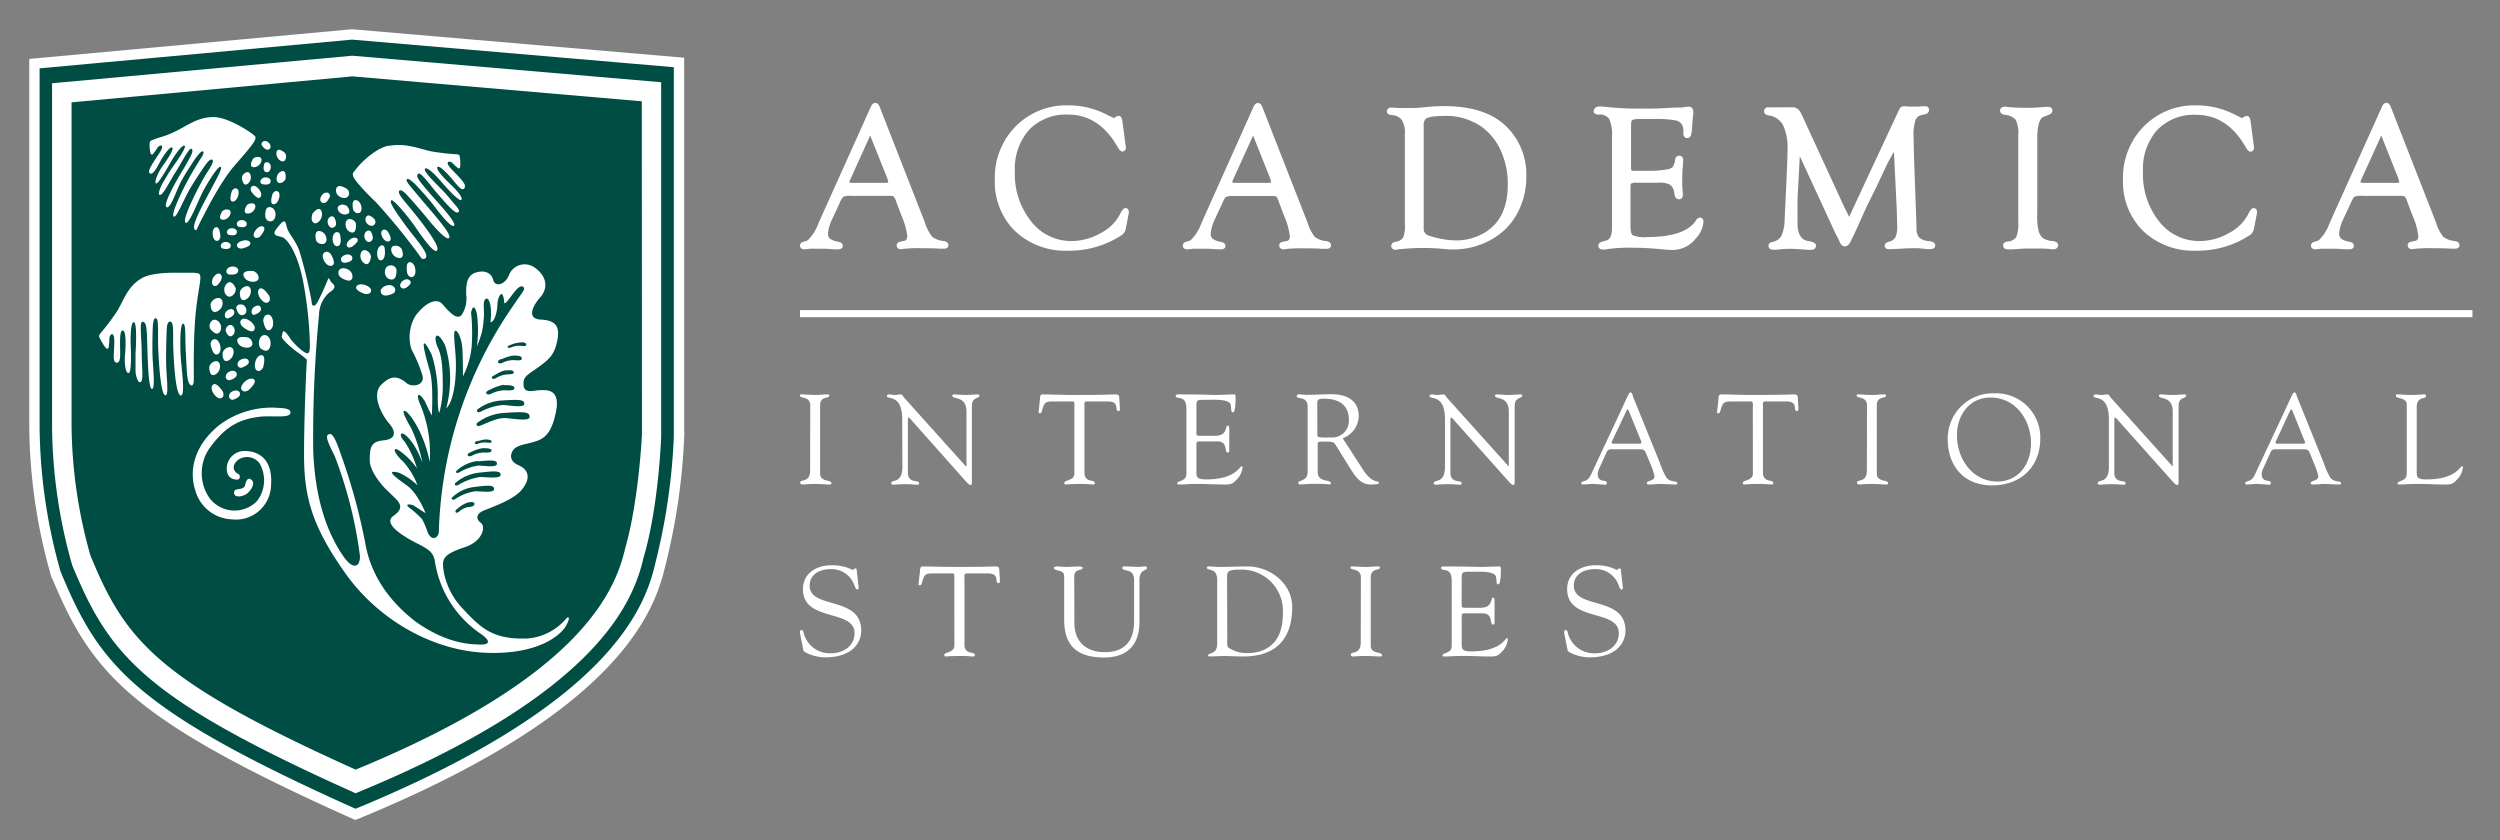
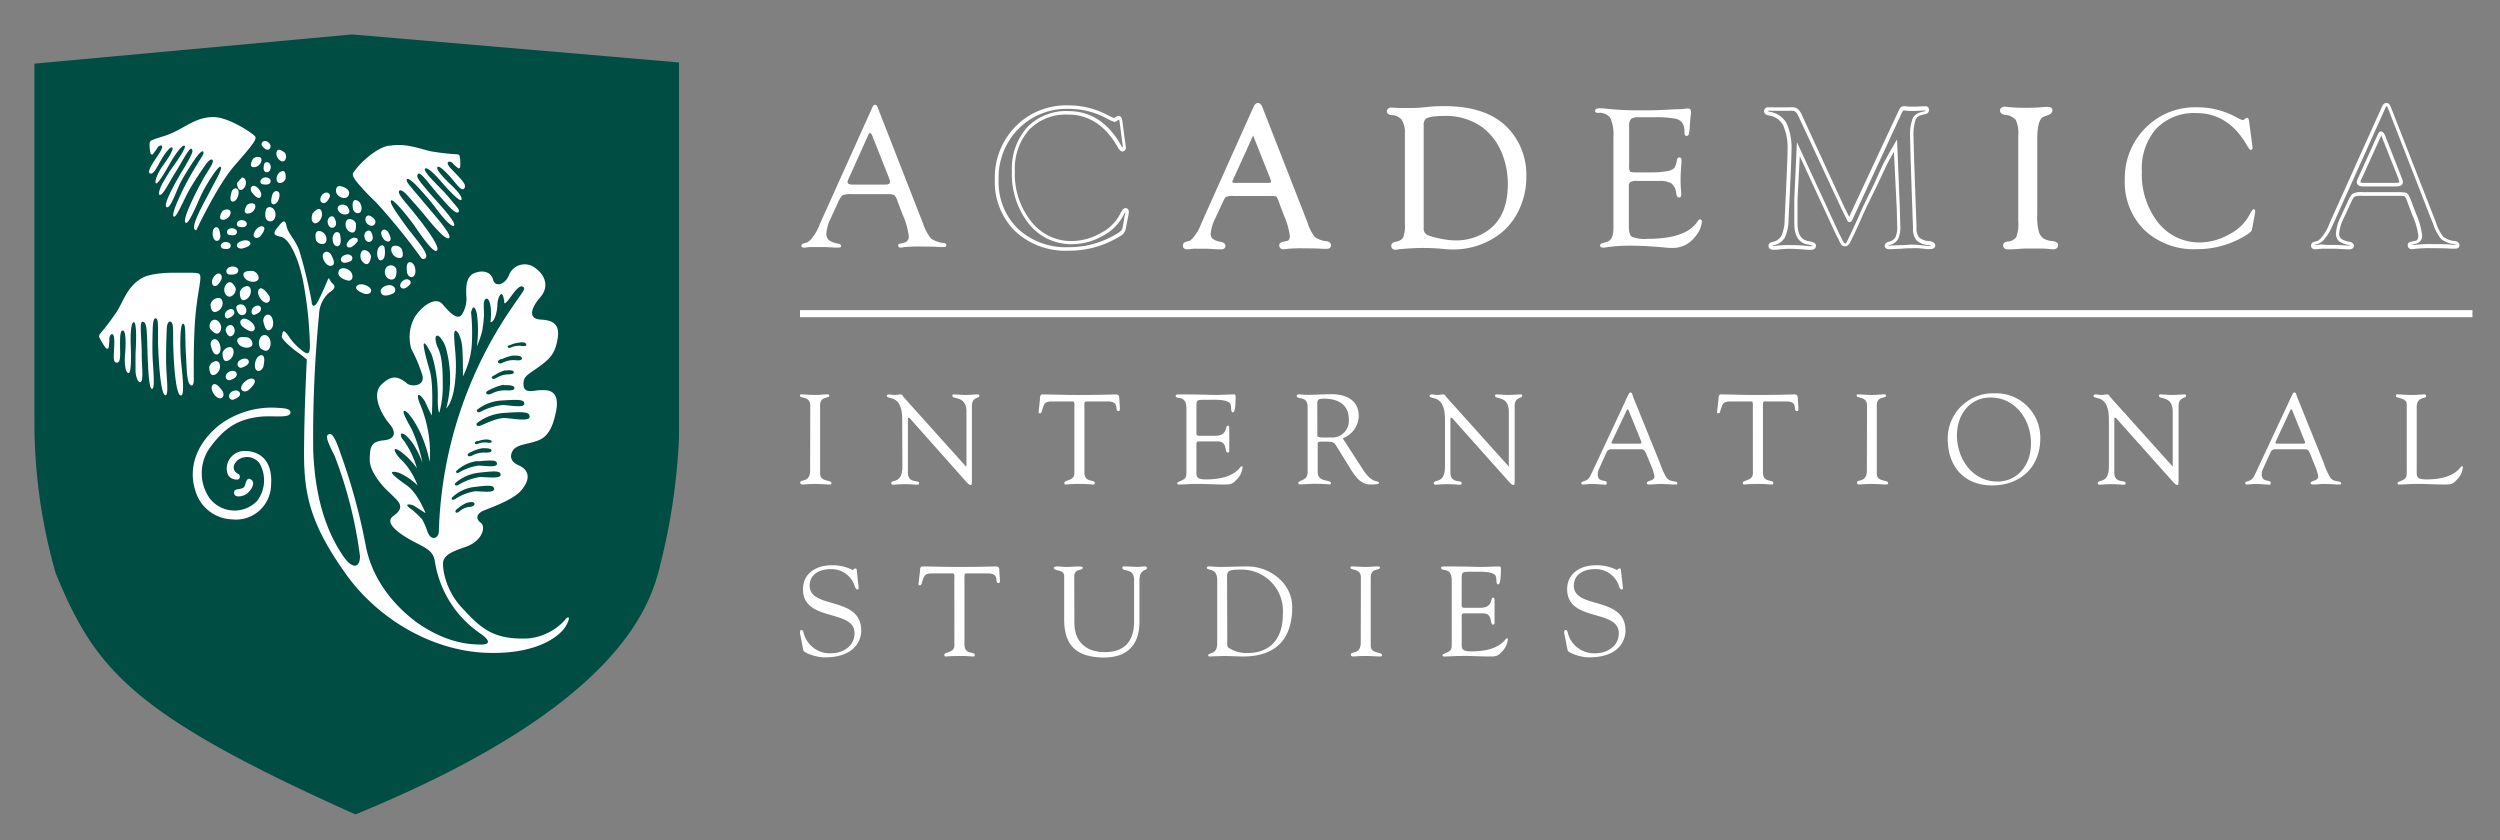
<svg xmlns="http://www.w3.org/2000/svg" id="Layer_1" data-name="Layer 1" viewBox="0 0 363 122">
  <rect x="0" y="0" width="363" height="122" fill="#808080" stroke="none" />
  <defs>
    <style>.cls-1{fill:#004d43}.cls-1,.cls-3,.cls-4{fill-rule:evenodd}.cls-2,.cls-4{fill:#fff}.cls-3{fill:none;stroke:#fff;stroke-miterlimit:10;stroke-width:1.5px}</style>
  </defs>
  <path class="cls-1" d="M8.09 83.25A79.68 79.68 0 0 1 5 62V9.24L51.11 5l47.48 4.07v54.45A91 91 0 0 1 95.87 82c-1.55 6.69-6.82 20.91-44.26 36.25-32.61-14.59-37.78-21.11-43.52-35z" />
  <path class="cls-2" d="M128.91 28.19h-5.25a3.19 3.19 0 0 0-1.34.17 3.33 3.33 0 0 0-.69 1.17l-1 2.14a6.14 6.14 0 0 0-.64 2.18 1.25 1.25 0 0 0 .34 1 3.11 3.11 0 0 0 1.34.52c.29.06.44.17.45.34s-.12.24-.4.24h-.49l-1.4-.08H117.57l-.81.09q-.39 0-.39-.27a.31.31 0 0 1 .25-.32l.54-.16a2 2 0 0 0 .78-.7 6.31 6.31 0 0 0 .81-1.29l.43-1 7.46-16.57c.12-.3.26-.44.42-.44s.28.14.39.42l6.25 16 .31.78a7.22 7.22 0 0 0 1.14 2.19 3.77 3.77 0 0 0 1.83.68c.3 0 .44.17.43.35s-.14.24-.4.24h-.56c-.5-.05-1.39-.07-2.68-.07a20.32 20.32 0 0 0-2.53.09 2.53 2.53 0 0 1-.45.06c-.25 0-.38-.1-.38-.3s.12-.25.37-.3l.45-.1a.88.88 0 0 0 .72-1 11 11 0 0 0-.88-3.07l-.73-1.92a2.47 2.47 0 0 0-.48-.93 2.28 2.28 0 0 0-.95-.14zm.18-2.34l-2.28-5.75-.12-.3c-.11-.31-.24-.47-.38-.48s-.14.08-.23.27l-2.83 6.29a1.9 1.9 0 0 0-.19.54c0 .25.23.38.67.38h4.78q.72 0 .72-.36a1.25 1.25 0 0 0-.07-.34z" />
-   <path class="cls-2" d="M121.76 36.2h-.51l-1.39-.08h-1.59a5.46 5.46 0 0 0-.63 0l-.84.08c-.6 0-.64-.4-.64-.52a.55.55 0 0 1 .43-.56l.53-.16c.07 0 .26-.12.66-.62a6.11 6.11 0 0 0 .78-1.24l.42-1 7.46-16.58c.34-.78 1-.77 1.29 0l6.56 16.77a6.55 6.55 0 0 0 1.07 2.1 3.35 3.35 0 0 0 1.7.61c.59.11.66.44.65.62s-.09.49-.66.49h-.57c-.5-.05-1.4-.07-2.67-.07a20.46 20.46 0 0 0-2.49.08 2.77 2.77 0 0 1-.49.06.55.55 0 0 1-.63-.55c0-.17.07-.45.57-.55l.44-.1c.25 0 .53-.18.53-.74a11.42 11.42 0 0 0-.87-3l-.73-1.92a2.49 2.49 0 0 0-.39-.81 2.69 2.69 0 0 0-.84-.07h-5.25a2.8 2.8 0 0 0-1.2.13 3.1 3.1 0 0 0-.6 1.05l-1 2.14a5.92 5.92 0 0 0-.63 2.08 1 1 0 0 0 .26.8 2.82 2.82 0 0 0 1.23.46c.51.1.64.37.65.58a.4.4 0 0 1-.12.33.7.7 0 0 1-.49.19zm-3.49-.64h1.62l1.39.08a4.08 4.08 0 0 0 .59 0 .71.71 0 0 0-.21-.07 3.18 3.18 0 0 1-1.46-.57 1.48 1.48 0 0 1-.43-1.18 6.39 6.39 0 0 1 .67-2.29l1-2.14c.41-.93.64-1.17.79-1.27a2.76 2.76 0 0 1 1.48-.22h5.25c.79 0 1 .09 1.14.17s.28.28.57 1l.73 1.92a11.33 11.33 0 0 1 .9 3.16 1.13 1.13 0 0 1-.93 1.24l-.45.1a.39.39 0 0 0-.17.06.21.21 0 0 0 .13 0h.4a18.56 18.56 0 0 1 2.58-.1c1.29 0 2.2 0 2.71.08a2.53 2.53 0 0 0 .68 0 1.05 1.05 0 0 0-.23-.07 4 4 0 0 1-2-.74 7.22 7.22 0 0 1-1.19-2.29l-.32-.78-6.25-16c-.08-.22-.15-.25-.15-.25s-.08 0-.19.28L119 33.29a7.36 7.36 0 0 1-.85 1.34 2.26 2.26 0 0 1-.91.79l-.54.16c-.06 0-.06 0-.06.06a.24.24 0 0 0 .13 0l.79-.08a6.35 6.35 0 0 1 .71 0zm10.24-8.49h-4.79c-.79 0-.91-.4-.91-.63a1.61 1.61 0 0 1 .21-.65l2.83-6.28c.06-.13.21-.47.5-.42s.48.37.58.64l.12.3 2.36 6a1.55 1.55 0 0 1 .08.4c0 .3-.17.64-.98.64zm-2.17-7.42a.08.08 0 0 0 0 .05l-2.85 6.3a1.54 1.54 0 0 0-.17.43c0 .11.34.12.41.12h4.78c.32 0 .47-.06.47-.1a1 1 0 0 0-.06-.26l-.07-.26-2.4-6a1.12 1.12 0 0 0-.11-.28zM162.76 17.63l.46 3.49.05.36-.05.15a.26.26 0 0 1-.21.14c-.12 0-.29-.19-.53-.61q-2.72-4.74-7.36-4.74a7.62 7.62 0 0 0-5.85 2.27 8.74 8.74 0 0 0-2.13 6.22 11.29 11.29 0 0 0 2.37 7.42 7.59 7.59 0 0 0 6.11 2.87 8.7 8.7 0 0 0 4.29-1.2 6.67 6.67 0 0 0 2.92-2.83c.25-.51.45-.77.58-.78s.24.08.24.27v.16l-.06.33-.35 1.85-.06.26c0 .25-.27.51-.68.78a13.45 13.45 0 0 1-7.39 2.14 10.41 10.41 0 0 1-7.54-2.77 9.69 9.69 0 0 1-2.86-7.3 10.3 10.3 0 0 1 3-7.53 10.07 10.07 0 0 1 7.44-3 11.7 11.7 0 0 1 5.63 1.38l.58.3.23.1.25.09a.43.43 0 0 0 .22-.12 1.1 1.1 0 0 1 .43-.23c.12-.02.22.17.27.53z" />
  <path class="cls-2" d="M155.11 36.4a10.67 10.67 0 0 1-7.72-2.84 10 10 0 0 1-2.94-7.48 10.59 10.59 0 0 1 3-7.71 10.32 10.32 0 0 1 7.62-3.07 12.08 12.08 0 0 1 5.75 1.41l.94.45.06-.05a1.13 1.13 0 0 1 .59-.28c.31 0 .5.26.56.77l.52 3.9-.06.2a.55.55 0 0 1-.43.3c-.25 0-.46-.19-.77-.74-1.75-3.06-4.16-4.62-7.14-4.62a7.41 7.41 0 0 0-5.66 2.2 8.51 8.51 0 0 0-2.07 6 11 11 0 0 0 2.32 7.25 7.33 7.33 0 0 0 5.94 2.91 8.59 8.59 0 0 0 4.17-1.14 6.42 6.42 0 0 0 2.81-2.71c.32-.65.54-.91.79-.93a.45.45 0 0 1 .36.12.53.53 0 0 1 .15.41v.19l-.46 2.39a1.56 1.56 0 0 1-.79.95 13.85 13.85 0 0 1-7.54 2.12zm0-20.59a9.83 9.83 0 0 0-7.25 2.92 10.06 10.06 0 0 0-2.86 7.35 9.47 9.47 0 0 0 2.78 7.11 10.17 10.17 0 0 0 7.36 2.7 13.27 13.27 0 0 0 7.25-2.09c.46-.3.55-.51.57-.61l.06-.28.39-2.15a4.3 4.3 0 0 0-.32.57 7 7 0 0 1-3 2.93 9 9 0 0 1-4.42 1.2 7.85 7.85 0 0 1-6.31-3 11.6 11.6 0 0 1-2.43-7.58 9 9 0 0 1 2.21-6.39 7.86 7.86 0 0 1 6-2.36c3.18 0 5.73 1.64 7.59 4.88a2 2 0 0 0 .29.44v-.3l-.46-3.48a1.22 1.22 0 0 0-.08-.31 1.1 1.1 0 0 0-.26.16.64.64 0 0 1-.37.17h-.08l-.5-.19-.6-.32a11.58 11.58 0 0 0-5.56-1.37zm8.27 14.83zM184.51 28.19h-5.26a3.13 3.13 0 0 0-1.33.17 3.15 3.15 0 0 0-.7 1.17l-.95 2.14a6.21 6.21 0 0 0-.65 2.18 1.25 1.25 0 0 0 .35 1 3.06 3.06 0 0 0 1.34.52c.29.06.44.17.45.34s-.13.24-.41.24h-.49l-1.39-.08H173.21l-.81.09q-.39 0-.39-.27a.31.31 0 0 1 .25-.32l.53-.16a2 2 0 0 0 .79-.7 6.31 6.31 0 0 0 .81-1.29l.42-1 7.46-16.57c.13-.3.27-.44.43-.44s.28.14.39.42l6.24 16 .32.78a7 7 0 0 0 1.13 2.19 3.77 3.77 0 0 0 1.83.68c.3 0 .45.17.44.35s-.15.24-.41.24h-.55c-.5-.05-1.4-.07-2.69-.07a20.23 20.23 0 0 0-2.52.09 2.77 2.77 0 0 1-.45.06c-.25 0-.38-.1-.38-.3s.12-.25.36-.3l.45-.1a.88.88 0 0 0 .73-1 11.15 11.15 0 0 0-.89-3.07l-.7-1.94a2.82 2.82 0 0 0-.48-.93 2.34 2.34 0 0 0-1.01-.12zm.17-2.34l-2.27-5.75-.12-.3c-.12-.31-.24-.47-.38-.48s-.14.08-.23.27l-2.83 6.29a1.62 1.62 0 0 0-.19.54c0 .25.22.38.67.38h4.77c.49 0 .73-.12.73-.36a1.25 1.25 0 0 0-.07-.34z" />
  <path class="cls-2" d="M177.35 36.2h-.5l-1.4-.08h-1.59a5.46 5.46 0 0 0-.63 0c-.69.08-.79.08-.83.08-.6 0-.65-.4-.65-.52a.56.56 0 0 1 .43-.56l.54-.16c.06 0 .26-.12.66-.62a7.13 7.13 0 0 0 .78-1.24l.42-1L182 15.54c.34-.79 1-.77 1.29 0l6.56 16.77a6.33 6.33 0 0 0 1.07 2.1 3.3 3.3 0 0 0 1.7.61c.58.11.65.44.64.62s-.09.49-.66.49h-.57c-.5-.05-1.39-.07-2.67-.07a20.25 20.25 0 0 0-2.48.08 2.88 2.88 0 0 1-.49.06c-.47 0-.64-.29-.64-.55s.08-.45.57-.55l.45-.1c.26 0 .52-.18.52-.74a11 11 0 0 0-.87-3l-.72-1.92a2.49 2.49 0 0 0-.39-.81 2.69 2.69 0 0 0-.84-.07h-5.26a2.77 2.77 0 0 0-1.19.13c-.05 0-.23.2-.6 1.05l-1 2.14a6.06 6.06 0 0 0-.62 2.08 1 1 0 0 0 .26.8 2.81 2.81 0 0 0 1.22.46c.52.1.64.37.65.58a.43.43 0 0 1-.11.33.73.73 0 0 1-.47.17zm-3.49-.64h1.62l1.4.08a4.31 4.31 0 0 0 .61 0l-.23-.07a3.23 3.23 0 0 1-1.47-.58 1.52 1.52 0 0 1-.42-1.18 6.59 6.59 0 0 1 .66-2.29l1-2.14c.41-.93.63-1.17.78-1.27a2.79 2.79 0 0 1 1.48-.22h5.26c.79 0 1 .09 1.14.17s.27.28.57 1l.72 1.92a11 11 0 0 1 .9 3.16 1.12 1.12 0 0 1-.93 1.24l-.44.1a.39.39 0 0 0-.17.06h.13a2.76 2.76 0 0 0 .4 0 18.47 18.47 0 0 1 2.57-.1c1.29 0 2.2 0 2.71.08a2.46 2.46 0 0 0 .68 0 .73.73 0 0 0-.23-.07 4 4 0 0 1-1.95-.74 7 7 0 0 1-1.2-2.29l-.32-.78-6.24-16c-.09-.22-.15-.25-.16-.25s-.07 0-.18.28l-7.89 17.54a6.8 6.8 0 0 1-.84 1.34 2.26 2.26 0 0 1-.91.79l-.54.16c-.06 0-.06 0-.06.06a.24.24 0 0 0 .13 0l.78-.08a6.45 6.45 0 0 1 .64.08zm10.24-8.49h-4.78c-.8 0-.92-.4-.92-.63a1.82 1.82 0 0 1 .21-.65l2.84-6.28c.05-.13.21-.48.5-.42s.48.37.58.64l.11.3 2.36 6a1.28 1.28 0 0 1 .09.4c0 .3-.17.64-.99.64zm-2.16-7.42v.05l-2.86 6.3a1.63 1.63 0 0 0-.16.43c0 .11.34.12.41.12h4.77c.33 0 .47-.06.47-.1a1 1 0 0 0-.06-.26l-.07-.26-2.39-6a1.12 1.12 0 0 0-.11-.28zM204.24 19.41a3.69 3.69 0 0 0-.49-2.15 2.18 2.18 0 0 0-1.64-.8q-.48 0-.48-.3c0-.19.12-.28.38-.28l1.14.06h1c1 0 1.74 0 2.28-.07l1.35-.13c.58-.05 1.22-.08 1.92-.08 4 0 6.94 1 8.93 3a9.45 9.45 0 0 1 2.71 7 10.82 10.82 0 0 1-1.19 5 9.09 9.09 0 0 1-3.31 3.61A10.75 10.75 0 0 1 211 36c-.25 0-.69 0-1.33-.07-1.3-.09-2.43-.13-3.39-.13a19.41 19.41 0 0 0-2.7.16c-.35 0-.62.08-.82.09s-.51-.09-.51-.33.13-.27.4-.33a1.75 1.75 0 0 0 1.28-.72 5 5 0 0 0 .29-2.14zm2.22-1.15V33.2a1.22 1.22 0 0 0 .89 1.22 12.42 12.42 0 0 0 2 .51 12.14 12.14 0 0 0 2 .21 8.21 8.21 0 0 0 4.46-1.24q3.38-2.09 3.37-7.1a11.91 11.91 0 0 0-1-5 8.76 8.76 0 0 0-2.9-3.6 9.14 9.14 0 0 0-5.46-1.61 5.42 5.42 0 0 0-2.92.5 1.46 1.46 0 0 0-.44 1.17z" />
  <path class="cls-2" d="M202.7 36.27a.7.7 0 0 1-.52-.17.53.53 0 0 1-.17-.41c0-.17.08-.47.61-.58a1.58 1.58 0 0 0 1.11-.6 4.61 4.61 0 0 0 .26-2v-13.1a3.46 3.46 0 0 0-.45-2 1.94 1.94 0 0 0-1.46-.7c-.62-.05-.71-.37-.71-.55s.17-.54.64-.54l1.16.06h1c1 0 1.72 0 2.26-.07l1.34-.13c.59-.05 1.24-.07 1.95-.07 4 0 7.08 1 9.11 3.06a9.78 9.78 0 0 1 2.79 7.17 11.09 11.09 0 0 1-1.22 5.16 9.44 9.44 0 0 1-3.4 3.71 11.17 11.17 0 0 1-6 1.71c-.26 0-.72 0-1.35-.07a30.84 30.84 0 0 0-6 0c-.36 0-.64.08-.85.09zm-.82-20.12a.9.9 0 0 0 .25.05 2.46 2.46 0 0 1 1.83.91 3.94 3.94 0 0 1 .54 2.3V32.5a5.34 5.34 0 0 1-.32 2.26 2 2 0 0 1-1.45.85.4.4 0 0 0-.21.09s.06.08.24.06l.81-.08a30.77 30.77 0 0 1 6.13 0c.63 0 1.07.08 1.32.08a10.61 10.61 0 0 0 5.7-1.63 9 9 0 0 0 3.22-3.52 10.56 10.56 0 0 0 1.16-4.92 9.24 9.24 0 0 0-2.64-6.8c-1.92-1.94-4.87-2.92-8.74-2.92-.69 0-1.33 0-1.9.07l-1.35.13c-.55.05-1.33.08-2.3.08h-1l-1.17-.12a.33.33 0 0 0-.12.02zm9.46 19.25a11.5 11.5 0 0 1-2.07-.22 11.78 11.78 0 0 1-2-.52 1.47 1.47 0 0 1-1-1.46V18.26a1.68 1.68 0 0 1 .47-1.4 5.65 5.65 0 0 1 3.08-.54 9.47 9.47 0 0 1 5.55 1.68 9.16 9.16 0 0 1 3 3.7 12.27 12.27 0 0 1 1.07 5.13c0 3.42-1.17 5.88-3.48 7.32a8.54 8.54 0 0 1-4.62 1.25zm-1.58-18.57c-1.82 0-2.51.24-2.76.44a1.28 1.28 0 0 0-.28 1V33.2a1 1 0 0 0 .72 1 11 11 0 0 0 1.92.49 10.72 10.72 0 0 0 2 .22 8 8 0 0 0 4.33-1.21c2.15-1.33 3.24-3.65 3.24-6.88a11.52 11.52 0 0 0-1-4.91 8.53 8.53 0 0 0-2.8-3.5 9 9 0 0 0-5.37-1.58zM236.55 18.22v5.86a1.61 1.61 0 0 0 .12.81c.08.09.33.14.75.14h2.24a12.72 12.72 0 0 0 2.41-.18 2 2 0 0 0 1-.42 2.77 2.77 0 0 0 .42-1.22c.05-.24.18-.36.37-.35s.29.14.29.39v.32c-.08.94-.13 1.79-.13 2.56a17.14 17.14 0 0 0 .09 1.76v.42c0 .24-.1.36-.28.36a.36.36 0 0 1-.38-.32l-.08-.41a1.93 1.93 0 0 0-.7-1.32 3.36 3.36 0 0 0-1.77-.35h-3.2a2 2 0 0 0-.95.15.63.63 0 0 0-.24.58v5.83c0 .83.15 1.34.44 1.55a5 5 0 0 0 2.24.3q5.7 0 7.32-2.57a.51.51 0 0 1 .33-.26c.18 0 .27.12.27.38a3.9 3.9 0 0 1-1.06 2.24 4 4 0 0 1-3.19 1.53c-.28 0-.65 0-1.13-.06-1.85-.17-3.38-.26-4.59-.26a24.13 24.13 0 0 0-3.58.18 6.3 6.3 0 0 1-.76.1c-.31 0-.46-.11-.46-.31s.12-.28.38-.35l.55-.16c.69-.19 1-.87 1-2V19.91a5.84 5.84 0 0 0-.46-2.8 2 2 0 0 0-1.78-.72q-.42 0-.42-.27c0-.27.22-.4.65-.4a8.24 8.24 0 0 1 1 .07 44.54 44.54 0 0 0 5 .23c1.18 0 2.23 0 3.14-.06l2.06-.1c.57 0 .92 0 1-.06.27 0 .46-.05.59-.05.31 0 .47.14.47.42a1.6 1.6 0 0 1 0 .33c0 .13-.07.52-.12 1.16l-.05.85a5.78 5.78 0 0 1-.15 1 .33.33 0 0 1-.33.22c-.18 0-.28-.13-.28-.43V19a2.43 2.43 0 0 0-.17-.89 1.57 1.57 0 0 0-1.12-.87 15 15 0 0 0-3.09-.21H238a2 2 0 0 0-1.16.22 1.36 1.36 0 0 0-.29.97z" />
-   <path class="cls-2" d="M242.86 36.29c-.29 0-.67 0-1.15-.06-1.83-.18-3.37-.26-4.57-.26a24 24 0 0 0-3.54.17 4.92 4.92 0 0 1-.8.1c-.67 0-.72-.43-.72-.56s.08-.46.57-.59l.55-.16c.58-.16.86-.75.86-1.79V19.9a5.59 5.59 0 0 0-.42-2.66 1.72 1.72 0 0 0-1.56-.6c-.63 0-.68-.4-.68-.52s.09-.66.91-.66a9.25 9.25 0 0 1 1 .08 46.33 46.33 0 0 0 5 .23c1.18 0 2.23 0 3.13-.06l2.06-.1c.7 0 .94 0 1-.06a5 5 0 0 1 .63-.06.65.65 0 0 1 .73.68 2.09 2.09 0 0 1 0 .38c0 .07-.05.31-.11 1.13l-.06.85a5 5 0 0 1-.16 1.11.59.59 0 0 1-.55.4.56.56 0 0 1-.37-.13.75.75 0 0 1-.18-.56V19a2.1 2.1 0 0 0-.16-.79 1.28 1.28 0 0 0-.94-.72 14.23 14.23 0 0 0-3-.21H238c-.73 0-.94.12-1 .16s-.17.22-.17.81v5.86a1.82 1.82 0 0 0 .06.64 1.59 1.59 0 0 0 .55.05h2.24a13.14 13.14 0 0 0 2.32-.2 1.64 1.64 0 0 0 .87-.34 2.56 2.56 0 0 0 .36-1.1.6.6 0 0 1 .64-.55c.12 0 .52.07.52.64v.34c-.09.93-.13 1.78-.13 2.54 0 .58 0 1.16.08 1.73v.45c0 .45-.27.62-.53.62a.61.61 0 0 1-.63-.53l-.08-.4a1.68 1.68 0 0 0-.59-1.16 3 3 0 0 0-1.62-.31h-3.21a1.62 1.62 0 0 0-.81.11c-.1.06-.12.23-.12.36v5.83c0 1 .2 1.25.33 1.33a4.4 4.4 0 0 0 2.09.26c3.69 0 6.08-.82 7.11-2.45a.74.74 0 0 1 .52-.38.53.53 0 0 1 .37.13.66.66 0 0 1 .17.51 4 4 0 0 1-1.11 2.4 4.26 4.26 0 0 1-3.37 1.66zm-5.72-.83c1.22 0 2.77.08 4.62.26.45 0 .83.05 1.1.05a3.74 3.74 0 0 0 3-1.46 3.67 3.67 0 0 0 1-2.08.31.31 0 0 0 0-.12l-.11.14c-1.13 1.78-3.66 2.69-7.54 2.69-1.68 0-2.17-.2-2.38-.35-.38-.26-.56-.83-.56-1.76V27a.88.88 0 0 1 .36-.81 2.25 2.25 0 0 1 1.08-.18h3.21a3.5 3.5 0 0 1 1.9.39 2.14 2.14 0 0 1 .81 1.49l.08.4c0 .11 0 .12.13.12s0 0 0-.11v-.4c-.05-.58-.08-1.18-.08-1.78 0-.77 0-1.64.13-2.58v-.3a.26.26 0 0 0 0-.13s-.1 0-.13.14a2.81 2.81 0 0 1-.48 1.34 2.06 2.06 0 0 1-1.15.5 13.38 13.38 0 0 1-2.46.18h-2.24c-.52 0-.8-.07-.94-.22s-.19-.31-.19-1v-5.83a1.49 1.49 0 0 1 .35-1.19 2.08 2.08 0 0 1 1.33-.29h2.28a14.74 14.74 0 0 1 3.15.22 1.76 1.76 0 0 1 1.28 1 2.53 2.53 0 0 1 .2 1v.38a.36.36 0 0 0 0 .19c.06 0 .07 0 .08-.07a5 5 0 0 0 .13-1l.06-.85c0-.65.09-1 .12-1.2a1.52 1.52 0 0 0 0-.27c0-.15-.06-.21-.77-.11-.08 0-.29 0-1.07.06l-2.06.1c-.9 0-2 .06-3.15.06a44.73 44.73 0 0 1-5-.24c-.84-.09-1.34-.1-1.34.07a.65.65 0 0 0 .16 0 2.2 2.2 0 0 1 2 .84 6 6 0 0 1 .49 2.93v13.29c0 1.29-.42 2-1.23 2.28l-.55.16a.39.39 0 0 0-.2.09s0 .06.21.06a5 5 0 0 0 .71-.1 27.05 27.05 0 0 1 3.66-.17zM275.23 21.15c-.83 1.44-1.37 2.44-1.65 3l-1.29 2.77-1.49 3c-.07.17-.48 1.08-1.22 2.72-.3.68-.56 1.24-.78 1.67l-.27.55c-.19.46-.39.69-.61.69s-.45-.24-.66-.72l-.41-.79-.29-.61-5.46-11.73-.33 7.19v3.54c0 1.77.6 2.65 1.8 2.83.59.1.89.24.89.43s-.14.33-.42.33h-.54c-1.08-.1-1.91-.15-2.5-.15a16.49 16.49 0 0 0-2 .13 3.2 3.2 0 0 1-.45.05c-.29 0-.44-.11-.44-.32s.12-.26.35-.31a2.11 2.11 0 0 0 1.48-1 5.76 5.76 0 0 0 .51-2.52l.21-4.22c.14-3.05.21-5 .21-5.78a8.19 8.19 0 0 0-.68-3.83 3 3 0 0 0-2.28-1.53c-.29-.05-.43-.17-.43-.36s.12-.31.36-.31h.48a9.15 9.15 0 0 0 1 0h1.51a4.66 4.66 0 0 1 .54-.05c.42 0 .77.31 1.05.92l.16.33 6 13.06.74 1.49c.1.25.18.38.23.38s.13-.09.22-.28l.17-.39.13-.29 6.82-14.62a2 2 0 0 1 .33-.57.49.49 0 0 1 .38-.11l.64.05h.48a14.3 14.3 0 0 0 1.47-.06h.42c.19 0 .29.09.29.29a.33.33 0 0 1-.29.34l-.63.16a1.42 1.42 0 0 0-1 .91 7 7 0 0 0-.29 2.4l.08 3.51.28 7.89.07 1.84a2.45 2.45 0 0 0 .41 1.58 2.35 2.35 0 0 0 1.48.64c.51.08.77.2.77.38s-.18.29-.54.29h-.36l-1.13-.11a11.59 11.59 0 0 0-1.22-.06c-.3 0-.77 0-1.42.06l-1.74.09c-.28 0-.42-.09-.42-.26s.13-.26.37-.33a1.7 1.7 0 0 0 1.14-.75 4 4 0 0 0 .29-1.83l-.05-2.37z" />
  <path class="cls-2" d="M263 36.27a5.12 5.12 0 0 1-.56 0c-1.07-.09-1.91-.14-2.48-.14a14.4 14.4 0 0 0-2 .13 3.28 3.28 0 0 1-.48 0c-.64 0-.69-.43-.69-.57s.05-.46.55-.56a1.88 1.88 0 0 0 1.31-.86 6 6 0 0 0 .48-2.42l.2-4.21c.14-3 .22-5 .22-5.77a8.13 8.13 0 0 0-.65-3.71 2.8 2.8 0 0 0-2.1-1.4c-.57-.09-.65-.42-.65-.61a.55.55 0 0 1 .62-.57h.5a8.71 8.71 0 0 0 1 0h1.49a4.41 4.41 0 0 1 .56 0c.52 0 1 .36 1.28 1.06l.16.33 6 13.03.74 1.49.28-.62 6.82-14.62a2.72 2.72 0 0 1 .37-.65.81.81 0 0 1 .57-.18l.67.06h.45c.6 0 1.08 0 1.44-.05h.42a.5.5 0 0 1 .42.13.53.53 0 0 1 .15.41.59.59 0 0 1-.48.59l-.63.15a1.2 1.2 0 0 0-.86.76 7 7 0 0 0-.28 2.31l.09 3.5.35 9.73a2.27 2.27 0 0 0 .34 1.43A2.24 2.24 0 0 0 280 35c.27 0 1 .14 1 .63 0 .21-.11.54-.8.54h-.38l-1.14-.12a11 11 0 0 0-1.19 0c-.29 0-.77 0-1.4.06l-1.76.08c-.62 0-.67-.39-.67-.51s.07-.44.55-.57a1.53 1.53 0 0 0 1-.64 3.67 3.67 0 0 0 .26-1.7l-.06-2.37-.41-8.35c-.58 1-1 1.76-1.19 2.21L272.52 27l-1.48 3c-.06.12-.29.64-.7 1.54l-.52 1.18c-.31.69-.57 1.24-.79 1.68-.13.25-.21.44-.26.54s-.35.83-.85.83-.64-.28-.9-.86c0-.09-.17-.35-.4-.78l-.29-.62-5-10.83-.33 6.22v3.53c0 1.57.52 2.41 1.58 2.58.52.08 1.11.23 1.11.68-.02.14-.07.58-.69.58zm-3-.68c.6 0 1.42 0 2.53.14a4.36 4.36 0 0 0 .51 0h.16c.01 0-.08-.12-.67-.22-1.33-.2-2-1.24-2-3.08v-3.56l.38-8.23L267.08 34c.24.44.37.71.41.8.18.41.35.56.43.56s.2-.11.38-.53l.27-.56c.22-.43.47-1 .78-1.66l.53-1.18.69-1.55 1.49-3.05 1.29-2.83c.28-.57.84-1.59 1.66-3l.44-.77.41 10.12.06 2.37a4.23 4.23 0 0 1-.32 2 2 2 0 0 1-1.31.88.41.41 0 0 0-.15.07h.14l1.73-.08c.64 0 1.12-.07 1.43-.07a12 12 0 0 1 1.25.06l1.13.12a2.29 2.29 0 0 0 .6 0 3.31 3.31 0 0 0-.54-.13 2.54 2.54 0 0 1-1.64-.72 2.71 2.71 0 0 1-.47-1.75l-.07-1.83-.27-7.89-.09-3.51a6.93 6.93 0 0 1 .32-2.51 1.66 1.66 0 0 1 1.21-1.06l.62-.16c.1 0 .1-.05.1-.09a2.13 2.13 0 0 0-.44 0 14.11 14.11 0 0 1-1.48.06h-.5l-.62-.06h-.2a1.93 1.93 0 0 0-.28.5L269 31.84c-.1.22-.23.42-.45.42s-.34-.23-.47-.53l-.73-1.48-6.22-13.39c-.23-.51-.5-.77-.81-.77a3.52 3.52 0 0 0-.5 0h-2.55a3.08 3.08 0 0 0-.55 0c0 .1.17.13.22.14a3.34 3.34 0 0 1 2.47 1.67 8.56 8.56 0 0 1 .71 3.95c0 .81-.07 2.76-.22 5.79l-.2 4.22a6.28 6.28 0 0 1-.54 2.64 2.4 2.4 0 0 1-1.65 1.11.36.36 0 0 0-.15.06s.16.08.59 0a15.44 15.44 0 0 1 2.05-.08zm8.44-3.8zM295.53 20.18v10.89a9.45 9.45 0 0 0 .24 2.69 2.31 2.31 0 0 0 .72 1.05 3.27 3.27 0 0 0 1.35.44c.48.06.72.18.72.35s-.15.34-.45.34a4.16 4.16 0 0 1-.55 0 10.92 10.92 0 0 0-1.54-.07h-2.11l-1.71.1a6.54 6.54 0 0 1-.7 0c-.26 0-.39-.1-.39-.29s.15-.28.45-.33a1.93 1.93 0 0 0 1.43-.76 6 6 0 0 0 .31-2.43V19.69a4.8 4.8 0 0 0-.41-2.43 2.47 2.47 0 0 0-1.76-.84c-.3-.06-.46-.18-.47-.35s.13-.31.42-.31h.26a25.91 25.91 0 0 0 2.82.13c.72 0 1.33 0 1.85-.05l1-.08h.36q.39 0 .39.27c0 .17-.12.3-.37.39l-.76.29c-.75.29-1.1 1.43-1.1 3.47z" />
  <path class="cls-2" d="M298.11 36.2a5.18 5.18 0 0 1-.59-.05 12.67 12.67 0 0 0-1.5-.06h-2.11l-1.69.11a6.75 6.75 0 0 1-.72 0c-.47 0-.64-.29-.64-.55s.08-.49.66-.58a1.66 1.66 0 0 0 1.24-.64 5.37 5.37 0 0 0 .29-2.3V19.69a4.47 4.47 0 0 0-.37-2.29 2.32 2.32 0 0 0-1.59-.73c-.54-.1-.67-.37-.68-.58a.56.56 0 0 1 .13-.4.92.92 0 0 1 .83-.17 23.14 23.14 0 0 0 2.79.13c.71 0 1.33 0 1.83-.05l1-.08h.38c.6 0 .65.41.65.53s-.1.47-.55.63l-.75.28c-.41.16-.91.85-.91 3.24v10.87a8.86 8.86 0 0 0 .23 2.6 2.1 2.1 0 0 0 .63.93 2.9 2.9 0 0 0 1.23.39c.26 0 .95.13.95.61-.03.14-.08.6-.74.6zm-4.21-.66h2.12a13.49 13.49 0 0 1 1.57.07 4 4 0 0 0 .52 0c.18 0 .19 0 .19-.08a2.93 2.93 0 0 0-.5-.11 3.28 3.28 0 0 1-1.46-.48 2.51 2.51 0 0 1-.8-1.16 9.27 9.27 0 0 1-.27-2.79V20.18c0-2.18.41-3.4 1.24-3.71l.75-.29c.06 0 .21-.08.22-.15a2.28 2.28 0 0 0-.49 0l-1 .08c-.52 0-1.15.05-1.87.05a24.26 24.26 0 0 1-2.85-.13 1 1 0 0 0-.4 0s.07.08.27.11a2.66 2.66 0 0 1 1.92 1 4.93 4.93 0 0 1 .46 2.57v12.42a5.91 5.91 0 0 1-.35 2.55 2.12 2.12 0 0 1-1.6.89c-.2 0-.24.08-.24.08a2.13 2.13 0 0 0 .8 0zM326.57 17.63l.46 3.49.05.36-.05.15a.26.26 0 0 1-.21.14c-.12 0-.29-.19-.53-.61q-2.71-4.74-7.36-4.74a7.62 7.62 0 0 0-5.85 2.27 8.74 8.74 0 0 0-2.08 6.22 11.29 11.29 0 0 0 2.37 7.42 7.59 7.59 0 0 0 6.11 2.87 8.7 8.7 0 0 0 4.24-1.2 6.67 6.67 0 0 0 2.92-2.83c.25-.51.45-.77.58-.78s.23.08.23.27v.16l-.06.33-.34 1.85-.06.26c0 .25-.27.51-.68.78a13.45 13.45 0 0 1-7.39 2.14 10.41 10.41 0 0 1-7.54-2.77 9.73 9.73 0 0 1-2.86-7.3 10.3 10.3 0 0 1 3-7.53 10.07 10.07 0 0 1 7.44-3 11.7 11.7 0 0 1 5.63 1.38l.58.3.23.1.25.09a.43.43 0 0 0 .22-.12 1.1 1.1 0 0 1 .43-.23c.12-.02.22.17.27.53z" />
-   <path class="cls-2" d="M318.92 36.4a10.67 10.67 0 0 1-7.72-2.84 10 10 0 0 1-2.94-7.48 10.59 10.59 0 0 1 3-7.71 10.32 10.32 0 0 1 7.62-3.07 12.08 12.08 0 0 1 5.75 1.41l.94.45.06-.05a1.13 1.13 0 0 1 .59-.28c.31 0 .5.26.56.77l.52 3.9-.06.2a.55.55 0 0 1-.44.33c-.24 0-.46-.19-.77-.74-1.75-3.06-4.16-4.62-7.14-4.62a7.41 7.41 0 0 0-5.66 2.2 8.51 8.51 0 0 0-2.07 6 11 11 0 0 0 2.32 7.25 7.35 7.35 0 0 0 5.95 2.88 8.59 8.59 0 0 0 4.17-1.14 6.42 6.42 0 0 0 2.81-2.71c.32-.65.54-.91.79-.93a.47.47 0 0 1 .36.12.53.53 0 0 1 .15.41v.19l-.46 2.39a1.56 1.56 0 0 1-.79.95 13.83 13.83 0 0 1-7.54 2.12zm0-20.59a9.83 9.83 0 0 0-7.25 2.92 10.06 10.06 0 0 0-2.89 7.35 9.47 9.47 0 0 0 2.78 7.11 10.17 10.17 0 0 0 7.36 2.7 13.27 13.27 0 0 0 7.25-2.09c.46-.3.55-.51.57-.61l.06-.28.39-2.15a4.3 4.3 0 0 0-.32.57 7 7 0 0 1-3 2.93 9 9 0 0 1-4.42 1.2 7.82 7.82 0 0 1-6.3-3 11.55 11.55 0 0 1-2.44-7.58 9 9 0 0 1 2.21-6.39 7.86 7.86 0 0 1 6-2.36c3.18 0 5.73 1.64 7.59 4.88a2.41 2.41 0 0 0 .29.44v-.3l-.46-3.48a1.22 1.22 0 0 0-.08-.31 1.1 1.1 0 0 0-.26.16.64.64 0 0 1-.37.17h-.08l-.5-.19-.6-.32a11.58 11.58 0 0 0-5.53-1.37zm8.27 14.83zM348.32 28.19h-5.26a3.13 3.13 0 0 0-1.33.17 3.15 3.15 0 0 0-.7 1.17l-.95 2.14a6.21 6.21 0 0 0-.65 2.18 1.29 1.29 0 0 0 .34 1 3.17 3.17 0 0 0 1.35.52c.29.06.44.17.45.34s-.13.24-.41.24h-.49l-1.39-.08H337.02l-.81.09q-.39 0-.39-.27a.31.31 0 0 1 .25-.32l.53-.16a2 2 0 0 0 .79-.7 6.31 6.31 0 0 0 .81-1.29l.42-1 7.46-16.57c.13-.3.27-.44.42-.44s.29.14.4.42l6.24 16 .32.78a7.28 7.28 0 0 0 1.13 2.19 3.77 3.77 0 0 0 1.83.68c.3 0 .45.17.44.35s-.15.24-.41.24h-.55c-.5-.05-1.4-.07-2.69-.07a20.23 20.23 0 0 0-2.52.09 2.77 2.77 0 0 1-.45.06c-.26 0-.38-.1-.38-.3s.12-.25.36-.3l.45-.1a.88.88 0 0 0 .73-1 11.15 11.15 0 0 0-.89-3.07l-.72-1.92a2.82 2.82 0 0 0-.48-.93 2.34 2.34 0 0 0-.99-.14zm.17-2.34l-2.28-5.75-.11-.3c-.12-.31-.24-.47-.38-.48s-.14.08-.23.27l-2.83 6.29a1.62 1.62 0 0 0-.19.54c0 .25.22.38.67.38h4.77c.49 0 .73-.12.73-.36a1.83 1.83 0 0 0-.07-.34z" />
  <path class="cls-2" d="M341.16 36.2h-.5l-1.39-.08h-1.6a5.46 5.46 0 0 0-.63 0l-.83.08c-.6 0-.65-.4-.65-.52a.56.56 0 0 1 .43-.56l.54-.16c.06 0 .26-.12.66-.62a6.77 6.77 0 0 0 .78-1.24l.42-1 7.46-16.58c.34-.79 1-.77 1.29 0l6.56 16.77a6.33 6.33 0 0 0 1.07 2.1 3.3 3.3 0 0 0 1.7.61c.58.11.65.44.64.62s-.07.49-.66.49h-.57c-.5-.05-1.39-.07-2.67-.07a20.25 20.25 0 0 0-2.48.08 2.88 2.88 0 0 1-.49.06c-.47 0-.64-.29-.64-.55s.08-.45.57-.55l.45-.1c.26 0 .52-.18.52-.74a10.32 10.32 0 0 0-.87-3l-.72-1.92a2.49 2.49 0 0 0-.39-.81 2.69 2.69 0 0 0-.84-.07h-5.26a2.77 2.77 0 0 0-1.19.13c-.05 0-.23.2-.6 1.05l-1 2.14a6.06 6.06 0 0 0-.62 2.08 1 1 0 0 0 .26.8 2.81 2.81 0 0 0 1.22.46c.52.1.64.37.65.58a.43.43 0 0 1-.11.33.71.71 0 0 1-.51.19zm-3.49-.64h1.62l1.4.08a3.93 3.93 0 0 0 .58 0 .62.62 0 0 0-.2-.07 3.23 3.23 0 0 1-1.47-.57 1.52 1.52 0 0 1-.42-1.18 6.59 6.59 0 0 1 .66-2.29l1-2.14c.41-.93.63-1.17.78-1.27a2.79 2.79 0 0 1 1.48-.22h5.26c.79 0 1 .09 1.14.17s.27.28.57 1l.72 1.92a11 11 0 0 1 .9 3.16 1.12 1.12 0 0 1-.93 1.24l-.44.1a.39.39 0 0 0-.17.06h.13a2.76 2.76 0 0 0 .4 0 18.47 18.47 0 0 1 2.57-.1c1.29 0 2.21 0 2.71.08a2.59 2.59 0 0 0 .69 0 1 1 0 0 0-.24-.07 4 4 0 0 1-1.95-.74 7 7 0 0 1-1.2-2.29l-.32-.78-6.24-16c-.09-.22-.15-.25-.16-.25s-.07 0-.18.28l-7.89 17.54a7 7 0 0 1-.84 1.34 2.26 2.26 0 0 1-.91.79l-.54.16c-.06 0-.07 0-.07.06a.3.3 0 0 0 .14 0l.78-.08a6.45 6.45 0 0 1 .64.07zm10.24-8.49h-4.78c-.8 0-.92-.4-.92-.63a1.82 1.82 0 0 1 .21-.65l2.84-6.28c.05-.13.2-.48.5-.42s.48.37.58.64l.11.3 2.36 6a1.28 1.28 0 0 1 .09.4c0 .3-.17.64-.99.64zm-2.16-7.42v.05l-2.86 6.3a1.63 1.63 0 0 0-.16.43c0 .11.34.12.41.12h4.77c.33 0 .47-.06.47-.1a1 1 0 0 0-.06-.26l-.07-.26-2.39-6a1.12 1.12 0 0 0-.11-.28zM117.65 58.86c0-1.34-1.49-1-1.49-1.38 0-.17 0-.21.18-.21.68 0 1.35.08 2 .08s1.15-.08 1.72-.08c.29 0 .35 0 .35.19 0 .44-1.33 0-1.33 1.4v9.92c0 1.25 1.64.83 1.64 1.38 0 .13 0 .19-.37.19s-1.22-.08-2-.08c-1.13 0-1.51.08-1.77.08s-.39-.1-.39-.28c0-.53 1.44.07 1.44-1.75zM131 60.91c0-3.84-2.23-2.77-2.23-3.45 0-.11.18-.19.27-.19.3 0 .58.08.87.08s.57-.08.85-.08.37.3.48.43l8.81 9.8c.11.13.18.21.22.21s.06-.06.06-.21v-7.71c0-2.42-2.05-1.72-2.05-2.33a.18.18 0 0 1 .2-.19c.55 0 1.09.08 1.68.08s1.42-.08 1.86-.08a.17.17 0 0 1 .19.17c0 .48-1.09.15-1.09 1.5v10.69c0 .53 0 .79-.17.79s-.31-.09-.7-.52l-7.91-8.9s-.26-.35-.39-.35-.12.05-.12.42v7.55c0 1.66 1.62 1 1.62 1.52 0 .09 0 .24-.2.24-.45 0-1-.08-1.87-.08-.64 0-1.6.08-1.73.08s-.24-.11-.24-.21c0-.64 1.62.17 1.62-2.41zM156 59.14c0-.13.08-.83-.18-.85h-3c-1.15 0-1.18.28-1.52 1.29-.05.19-.07.43-.31.43s-.18-.13-.18-.22L151 58c0-.23 0-.73.33-.73 1.44 0 2.86.08 5.25.08 3.34 0 5-.08 5.4-.08s.52.12.54.54l.09 1.48c0 .18 0 .4-.2.4-.68 0 .31-1.4-1.57-1.4h-2.64c-.83 0-.74-.07-.74.91v9.41c0 1.55 1.5.94 1.5 1.52 0 .05 0 .22-.17.22-.44 0-1-.08-1.49-.08a22.89 22.89 0 0 0-2.53.08c-.17 0-.23-.06-.23-.24 0-.45 1.46-.26 1.46-1.37zM173.72 62.65c0 .63 0 .63.7.63h2c1.92 0 1.42-1.48 1.86-1.48.15 0 .21.2.21.35V65.47c0 .17-.08.24-.21.24-.57 0 .06-1.62-1.49-1.62h-2.73c-.39 0-.34.31-.34.59v3.4c0 1.09-.14 1.53 1.41 1.53 4.26 0 4.89-1.9 5.13-1.9s.15.18.15.22a2.9 2.9 0 0 1-.93 1.79c-.59.66-1 .63-1.81.63-1.4 0-2.8-.11-4.2-.08-.74 0-1.52.08-2.26.08-.16 0-.27 0-.27-.19s.22-.18.81-.48.52-.74.52-1.6v-8.42c0-.83 0-1.72-1-1.87-.15 0-.56-.07-.56-.29s.12-.23.65-.23c3.49 0 4.45.08 5.23.08.36 0 2.06-.08 2.64-.08.14 0 .18.19.18.41 0 2-.26 2.2-.37 2.2-.44 0-.15-.89-.44-1.31-.48-.63-2.4-.52-3.14-.52-1.77 0-1.74-.07-1.74 1.16zM198 68.33c1.33 2 2.23 1.35 2.23 1.8 0 .22-1 .22-1.2.22-1.35 0-2.07-.94-2.77-2l-2-3.23c-.66-1-.39-1-2.45-1-.59 0-.48.34-.48.52v3.9c0 1.58 1.92 1 1.92 1.64 0 .18-.17.15-.32.15s-.59-.08-2.12-.08c-.7 0-1.4.08-2.1.08a.19.19 0 0 1-.19-.21c0-.46 1.35-.2 1.35-1.6v-9.4c0-1.77-1.59-1-1.59-1.64 0-.11.15-.23.37-.23a9.63 9.63 0 0 0 1.18.08c1.07 0 2.13-.08 3.08-.08.3 0 4.38-.36 4.38 3.2a3.55 3.55 0 0 1-2.33 3.19zm-6.72-5.07c0 .35 1.14.26 2 .26a2.42 2.42 0 0 0 2.57-2.63c0-2.25-1.72-3-3.53-3-.67 0-1.05 0-1.05.69zM209.81 60.91c0-3.84-2.24-2.77-2.24-3.45 0-.11.19-.19.28-.19.3 0 .57.08.87.08s.57-.08.85-.08.37.3.48.43l8.81 9.8c.11.13.18.21.22.21s0-.06 0-.21v-7.71c0-2.42-2-1.72-2-2.33a.18.18 0 0 1 .21-.19c.55 0 1.08.08 1.68.08s1.42-.08 1.86-.08a.17.17 0 0 1 .19.17c0 .48-1.09.15-1.09 1.5v10.69c0 .53 0 .79-.17.79s-.31-.09-.7-.52l-7.94-8.9s-.26-.35-.39-.35-.13.05-.13.42v7.55c0 1.66 1.63 1 1.63 1.52 0 .09 0 .24-.21.24-.44 0-1-.08-1.86-.08-.65 0-1.61.08-1.74.08s-.24-.11-.24-.21c0-.64 1.63.17 1.63-2.41zM239.05 65.93c-.19-.42-.3-.7-.82-.7h-4.06c-.35 0-.68 0-.87.39l-1.18 2.59a1.93 1.93 0 0 0-.13.64c0 1.29 1.31.74 1.31 1.22s-.25.28-.49.28c-.52 0-1-.08-1.56-.08s-1 .08-1.47.08c-.11 0-.17-.1-.17-.21 0-.38.87-.07 1.35-1.12l4.41-9.42c1.09-2.33 1.15-2.62 1.39-2.62s.33.54.38.68l3.86 9.51a11.58 11.58 0 0 0 .93 2.11c.55.85 1.62.44 1.62.9 0 .17-.13.17-.26.17-.75 0-1.51-.08-2.27-.08-.5 0-1 .08-1.49.08-.11 0-.41 0-.41-.19 0-.44 1.11-.26 1.11-1a8.05 8.05 0 0 0-.57-1.75zm-5-1.84c-.13.26 0 .33.24.33H238c.4 0 .38-.13.29-.37l-1.81-4.45c-.09-.22-.18-.22-.29 0zM254.51 59.14c0-.13.08-.83-.18-.85h-3c-1.15 0-1.18.28-1.52 1.29-.05.19-.07.43-.31.43s-.18-.13-.18-.22l.2-1.79c0-.23 0-.73.33-.73 1.44 0 2.86.08 5.24.08 3.35 0 5-.08 5.41-.08s.52.12.54.54l.09 1.48c0 .18 0 .4-.2.4-.68 0 .31-1.4-1.57-1.4h-2.64c-.83 0-.74-.07-.74.91v9.41c0 1.55 1.5.94 1.5 1.52 0 .05 0 .22-.17.22-.44 0-1-.08-1.5-.08a23.36 23.36 0 0 0-2.53.08c-.16 0-.22-.06-.22-.24 0-.45 1.46-.26 1.46-1.37zM271.09 58.86c0-1.34-1.5-1-1.5-1.38 0-.17 0-.21.19-.21.68 0 1.34.08 2 .08s1.14-.08 1.71-.08c.3 0 .35 0 .35.19 0 .44-1.33 0-1.33 1.4v9.92c0 1.25 1.65.83 1.65 1.38 0 .13-.06.19-.37.19s-1.22-.08-2-.08c-1.13 0-1.52.08-1.78.08s-.38-.1-.38-.28c0-.53 1.44.07 1.44-1.75zM282.81 63.74a6.56 6.56 0 0 1 6.77-6.63 6.42 6.42 0 0 1 6.67 6.54c0 4.15-2.86 6.83-7 6.83s-6.44-2.85-6.44-6.74zm1.34-.54c0 3.42 2.24 6.72 5.89 6.72 2.7 0 4.86-2.16 4.86-5.57s-2.27-6.63-5.87-6.63c-3.1 0-4.88 2.57-4.88 5.48zM306.21 60.91c0-3.84-2.23-2.77-2.23-3.45 0-.11.18-.19.27-.19.3 0 .57.08.87.08s.57-.08.85-.08.37.3.48.43l8.81 9.8c.11.13.18.21.22.21s0-.06 0-.21v-7.71c0-2.42-2-1.72-2-2.33a.19.19 0 0 1 .21-.19c.55 0 1.09.08 1.68.08s1.42-.08 1.86-.08a.17.17 0 0 1 .19.17c0 .48-1.09.15-1.09 1.5v10.69c0 .53 0 .79-.17.79s-.31-.09-.7-.52l-7.94-8.9s-.26-.35-.39-.35-.13.05-.13.42v7.55c0 1.66 1.63 1 1.63 1.52 0 .09 0 .24-.2.24-.45 0-1-.08-1.87-.08-.65 0-1.61.08-1.74.08s-.23-.11-.23-.21c0-.64 1.62.17 1.62-2.41zM335.45 65.93c-.19-.42-.3-.7-.81-.7h-4.07c-.35 0-.68 0-.86.39l-1.18 2.59a1.71 1.71 0 0 0-.13.64c0 1.29 1.31.74 1.31 1.22s-.26.28-.5.28c-.52 0-1-.08-1.55-.08s-1 .08-1.48.08c-.11 0-.17-.1-.17-.21 0-.38.87-.07 1.35-1.12l4.41-9.42c1.09-2.33 1.15-2.62 1.39-2.62s.33.54.39.68l3.84 9.51a11.54 11.54 0 0 0 .92 2.11c.55.85 1.62.44 1.62.9 0 .17-.12.17-.25.17-.76 0-1.52-.08-2.27-.08-.5 0-1 .08-1.5.08-.11 0-.41 0-.41-.19 0-.44 1.11-.26 1.11-1a8.05 8.05 0 0 0-.57-1.75zm-5-1.84c-.13.26 0 .33.24.33h3.66c.41 0 .39-.13.29-.37l-1.8-4.45c-.1-.22-.19-.22-.3 0zM350.91 68.08c0 1.09-.14 1.53 1.41 1.53 4.26 0 4.89-1.9 5.13-1.9s.15.18.15.22a2.9 2.9 0 0 1-.93 1.79c-.59.66-1 .63-1.8.63-1.41 0-2.81-.11-4.21-.08-.74 0-1.52.08-2.26.08-.16 0-.27 0-.27-.19s.22-.18.81-.48.52-.74.52-1.6v-9.37c0-1-1.56-.83-1.56-1.19s.13-.25.37-.25c.39 0 1 .08 1.87.08s1.49-.08 1.77-.08.35 0 .35.26c0 .43-1.35 0-1.35 1.57zM116.18 92.05c-.07-.37 0-.57.2-.57s.26.22.36.61a3.93 3.93 0 0 0 3.87 2.77c1.76 0 3.47-1 3.47-2.92 0-3.56-7.49-1.57-7.49-6.39 0-2.34 2-3.47 4.1-3.47a6.5 6.5 0 0 1 3.1.67c.16 0 .2-.21.39-.21s.2.06.22.26l.27 2.51c0 .15 0 .28-.2.28s-.33-.39-.39-.55a3.52 3.52 0 0 0-3.52-2.4c-1.46 0-3 .7-3 2.4 0 3.47 7.49 1.44 7.49 6.53 0 1.55-1.09 3.88-5.28 3.88-1.36 0-3-.68-3.12-1zM138.57 84.11c0-.13.08-.83-.18-.85h-3c-1.15 0-1.18.28-1.52 1.3-.05.18-.07.42-.31.42s-.19-.13-.19-.22l.21-1.79c0-.22 0-.72.33-.72 1.44 0 2.86.07 5.24.07 3.35 0 5-.07 5.41-.07s.52.11.54.54l.09 1.47c0 .19 0 .41-.2.41-.68 0 .31-1.41-1.57-1.41h-2.64c-.83 0-.74-.07-.74.91v9.42c0 1.55 1.5.94 1.5 1.51 0 .06 0 .22-.17.22-.44 0-1-.07-1.5-.07-2.06 0-2.41.07-2.53.07s-.22 0-.22-.24c0-.44 1.46-.26 1.46-1.36zM156 90.39c0 3 1.91 4.3 4.41 4.3 3.47 0 4.26-2.29 4.26-4.46v-6c0-1.88-1.71-1.1-1.71-1.81a.22.22 0 0 1 .18-.18c.72 0 1.44.07 2.16.07.35 0 .68-.07 1-.07.09 0 .24.09.24.2 0 .52-1.09.11-1.09 1.81V90c0 .91.22 5.47-5.15 5.47-4.86 0-5.78-2.71-5.78-5.56v-6.24c0-1.09-1.5-.65-1.5-1.24 0-.13.31-.18.41-.18.48 0 .94.07 1.44.07s1.18-.07 1.75-.07c.09 0 .59 0 .59.18 0 .52-1.23 0-1.23 1.33zM176.74 84.23c0-1.89-1.51-1.3-1.51-1.8 0-.13.14-.18.25-.18.58 0 1.11.07 1.67.07 1.21 0 2.41-.07 4-.07 3.27 0 6.48 2.47 6.48 5.89 0 4.25-2 7.18-7.12 7.18-.95 0-1.89-.07-2.83-.07l-2.07.07c-.14 0-.18-.07-.18-.18 0-.43 1.31 0 1.31-1.72zm1.46 8.41c0 .3-.06 1.19.11 1.35a4.63 4.63 0 0 0 2.84.83c2.62 0 5.12-1.4 5.12-5.67a6 6 0 0 0-6.27-6.44c-1.76 0-1.83.3-1.83 1.16zM197.6 83.84c0-1.35-1.5-1-1.5-1.39 0-.16 0-.2.19-.2.68 0 1.34.07 2 .07s1.14-.07 1.71-.07c.3 0 .36 0 .36.18 0 .45-1.33 0-1.33 1.41v9.91c0 1.26 1.64.83 1.64 1.39 0 .13-.06.18-.37.18s-1.22-.07-2-.07c-1.13 0-1.52.07-1.78.07s-.38-.09-.38-.28c0-.53 1.44.08 1.44-1.75zM212.23 87.62c0 .63 0 .63.71.63h2c1.92 0 1.42-1.48 1.86-1.48.15 0 .21.21.21.35v3.33c0 .16-.08.24-.21.24-.57 0 .06-1.63-1.49-1.63h-2.73c-.39 0-.34.32-.34.59v3.4c0 1.09-.14 1.53 1.41 1.53 4.26 0 4.89-1.9 5.13-1.9s.15.19.15.22a2.91 2.91 0 0 1-.92 1.79c-.6.67-1 .63-1.81.63-1.41 0-2.81-.11-4.21-.07-.74 0-1.52.07-2.26.07-.16 0-.27 0-.27-.18s.22-.19.81-.48.52-.74.52-1.61v-8.42c0-.83 0-1.72-1-1.86-.15 0-.55-.08-.55-.3s.11-.22.64-.22c3.49 0 4.45.07 5.23.07.37 0 2.06-.07 2.64-.07.14 0 .18.18.18.41 0 2-.26 2.19-.37 2.19-.44 0-.15-.88-.44-1.31-.48-.63-2.4-.52-3.14-.52-1.77 0-1.74-.07-1.74 1.17zM227.15 92.05c-.08-.37 0-.57.2-.57s.26.22.35.61a3.94 3.94 0 0 0 3.88 2.77c1.75 0 3.47-1 3.47-2.92 0-3.56-7.5-1.57-7.5-6.39 0-2.34 2-3.47 4.1-3.47a6.41 6.41 0 0 1 3.1.67c.17 0 .21-.21.39-.21s.21.06.22.26l.28 2.51c0 .15 0 .28-.2.28s-.34-.39-.39-.55a3.52 3.52 0 0 0-3.53-2.4c-1.46 0-3 .7-3 2.4 0 3.47 7.5 1.44 7.5 6.53 0 1.55-1.09 3.88-5.28 3.88-1.37 0-3-.68-3.12-1zM116.16 45.03H359v1.03H116.16z" />
-   <path class="cls-3" d="M8.09 83.25A79.68 79.68 0 0 1 5 62V9.24L51.11 5l47.48 4.07v54.45A91 91 0 0 1 95.87 82c-1.55 6.69-6.82 20.91-44.26 36.25-32.61-14.59-37.78-21.11-43.52-35z" />
-   <path class="cls-4" d="M51.15 8.09l-43.59 4V62a75.34 75.34 0 0 0 2.92 20.06c5.43 13.13 10.33 19.3 41.15 33.12C87 100.68 92 87.24 93.46 80.91 95.66 73.47 96 63.42 96 63.42V11.94zm42.06 55s-.44 9.53-2.41 16.44c-1.38 5.95-6 18.58-39.16 32.22C22.79 98.77 18.2 93 13.12 80.63a71.18 71.18 0 0 1-2.73-18.86V14.86l40.8-3.77 42 3.62z" />
-   <path class="cls-4" d="M82 90.06a8.24 8.24 0 0 1-5.3 2.64c-5.27.24-7-1.65-9.61-4.43s-2.92-6.21-2.71-6.83.62-1.17 3.14-2 3.07-2.95 2.29-3.53-.65-1.35.5-1.81 4.2-1.55 5.34-2.86c1.72-2 .83-3.18-.34-3.68s-1.34-1.33-.85-2.13 1.73-.88 2.85-1.21 2.57-.61 3.32-4c1-4-1.5-3.56-2.28-3.56s-2.23.57-2.33-.72.53-1.46 2.2-2.66 2.36-1.94 2.73-4-.44-2.77-2.45-2.88-1.22-1.88-.13-3.15c1.38-1.49.91-3.25-.69-4.36a2.45 2.45 0 0 0-3.8 1.11c-.58 1.37-2 1.73-2.27.64s-1.37-1.5-2.69-1-1.25 2.23-1.22 3.21a4.28 4.28 0 0 1-.7 2.92c-.66.68-1.7-.36-2.71-1.56s-2.85.07-4 1.71a6 6 0 0 0-.55 4.79 21.53 21.53 0 0 1 1.61 3.83c.35 1.67-1.91 1.66-2.39 1-1.11-.79-2-1.23-3.57.29s.13 4.53 1.13 5.68 1 2.26-.83 2.43-2 1-2 2.88S56 71 56 71s.44.41 1.47 1.43.72 1.71-.29 2.44c-1.84 1.2 1.8 3.24 3.48 4.08s2.27 1.33 2.48 2.53a15.55 15.55 0 0 0 6.77 10.62c1.37 1 1.19 1.53-.18 1.49s-4.76-.06-9.34-3.3c-5-3.82-6.75-8.11-7.31-11.2a86.3 86.3 0 0 0-3.6-13.16c-1-3-1.46-3.08-1.84-2.82s-.07 1.07.95 3.09a62.54 62.54 0 0 1 3.68 14.56c0 1.63-1 2-2.37.08-2.54-3.67-4.15-8.6-4.42-15.37a183.79 183.79 0 0 1 .85-19.84 4.36 4.36 0 0 1 1.49-3.16c.87-.55.92-.94.45-1.33s-.46-1.07-.67-.54-.76 1.81-1.35 3-1 .87-1 .16a70.37 70.37 0 0 0-1.78-7.33c-.61-1.69-1.65-2.51-1.87-3.63s-.6-.66-1.41.36 0 1.06.73 1.26 2.16 2 3.05 6.21A57.17 57.17 0 0 1 45 50.14c0 1.47-.38 1.37-1.3.63a8.93 8.93 0 0 1-1.58-1.65s-.53-.85-.84-1-.26.5-.35.64c-.26.39 1.61 1.93 2.36 2.45a15.28 15.28 0 0 1 1.26 1s-.41 7.81-.4 13.95 1.23 10.35 6 17.09 12.65 11.2 20.3 11.53S81.33 92.25 82.1 91s.57-1.81-.1-.94zM68 73.62a2.75 2.75 0 0 0-1.28.62c-.24.24-.51.26-.57.11 0 0-.15-.21.34-.54a4.56 4.56 0 0 1 1.32-.81c.46-.12 1-.17 1.07.09s-.12.47-.82.53zm1-2.29a7.15 7.15 0 0 0-2.94 1.16c-.18.08-.34.13-.44 0s0-.24.17-.39a5.51 5.51 0 0 1 3-1.38c2.07-.26 2.92-.33 2.95.27s-1.5.37-2.74.34zm.73-2.07a8.56 8.56 0 0 0-3.19 1.16c-.19.09-.36.13-.46 0s0-.25.17-.4a6.31 6.31 0 0 1 3.25-1.38c2.24-.25 3.16-.33 3.19.28s-1.61.38-2.96.34zm.32-4.18c.58 0 1.19 0 1.3.26s-.2.42-1.07.37a3.75 3.75 0 0 0-1.65.4c-.32.2-.66.18-.72 0 0 0-.15-.23.5-.48a5.64 5.64 0 0 1 1.64-.55zm-.71-1a4.19 4.19 0 0 1 1.16-.27c.41 0 .82.07.88.27s-.17.27-.77.17a2.69 2.69 0 0 0-1.15.16c-.24.12-.47.08-.49 0s-.09-.25.37-.41zm0 2.91c2-.18 2.81-.23 2.82.34s-1.44.33-2.64.27a7.53 7.53 0 0 0-2.86 1c-.17.09-.32.12-.41 0s0-.22.17-.36a5.49 5.49 0 0 1 2.9-1.3zm7.57-6.48c0 .47-.93.45-2 .35l-1.41-.15c-1.21-.11-2.82.73-3.74 1.09-.22.08-.42.12-.53-.07s0-.29.23-.45a7.21 7.21 0 0 1 3.83-1.33c2.55-.17 3.61-.19 3.6.51zm-.77-1.89c0 .42-.83.4-1.8.31l-1.25-.13a8.73 8.73 0 0 0-3.34 1c-.2.08-.38.11-.47-.07s0-.25.2-.39a6.36 6.36 0 0 1 3.42-1.19c2.29-.15 3.23-.15 3.22.42zm-2.76-4.81c.53-.08 1.08-.09 1.2.16s-.15.39-1 .4a3.69 3.69 0 0 0-1.48.48c-.28.21-.59.21-.65.07s-.15-.2.42-.47a5.38 5.38 0 0 1 1.49-.69zm-.53-1.65a5.78 5.78 0 0 1 1.64-.53c.57 0 1.17 0 1.27.33s-.22.42-1.08.33a3.52 3.52 0 0 0-1.64.35c-.32.19-.66.15-.7 0-.02-.07-.16-.31.49-.53zm.3 3.76c.68 0 1.39 0 1.52.33s-.25.5-1.27.42a4.49 4.49 0 0 0-1.95.44c-.38.23-.78.19-.84 0 0 0-.17-.27.59-.55a6.93 6.93 0 0 1 1.93-.69zM76.41 50c.07.22-.19.32-.85.21a2.87 2.87 0 0 0-1.29.21c-.26.14-.51.09-.54 0s-.1-.19.41-.34a4 4 0 0 1 1.3-.34c.45-.09.91-.02.97.26zM62 77a10.26 10.26 0 0 0-.72-1.62A16.34 16.34 0 0 0 59.81 74c-1.08-.71-.73-.92.2-.63l1.79 1.15s-1.13-2.89-2.68-4-3.39-2.44-1.19-1.88a9.6 9.6 0 0 1 2.7 1.84A10.9 10.9 0 0 0 58.52 67c-1.16-1-1.83-2.44-.41-1.48A10.54 10.54 0 0 1 60.54 68a13.75 13.75 0 0 0-1.83-3.93c-1-1-.49-2.07 1.25.33a12.86 12.86 0 0 1 1.38 2.82 22.06 22.06 0 0 0-1.61-5c-.93-1.61-1.57-2.92-.77-2.48.78.6 2.63 3.29 3.44 7.32a18.36 18.36 0 0 0-1.33-8.2c-.68-1.49-.44-2.23.63-.59.55 1.25 1 2.06 1 2.06s.28-4.54-.29-6.47c-.51-1.76-1.52-5.33-.33-3.49.12.18.3.56.47.86s.3.82.39 1.14a20.14 20.14 0 0 1 .62 5.48c0 2 .23 2.08.23 2.08a14.76 14.76 0 0 0 .5-3.64c0-1.87 0-4.33-.69-5.76-.54-1.11-.49-2.35.31-1.54a4.54 4.54 0 0 1 .77 1.31 16.62 16.62 0 0 1 .11 9c1.21-1.16 1.51-4.78 1.38-7.3-.12-2.26-.61-5 .39-3.6a5.19 5.19 0 0 1 .5 1.56c.17.83.16 4.68.16 4.68a11.89 11.89 0 0 0 1.26-4.28 28.88 28.88 0 0 0-.08-5s.35-1.75.84.18a17.45 17.45 0 0 1 0 4.76 14.22 14.22 0 0 0 .76-2.19 14.73 14.73 0 0 0 .25-2c.12-1.1-.28-2.6.4-2.75.35-.06.83 1 .57 3.43.6 0 1-1.65 1-2.57s.75-2.71 1-.35c0 .42.37 0 1-.86s1.27-1.67 1.72-1.37 0 .64-1.42 2.74a60.59 60.59 0 0 0-10.8 32.78c-.01 1-1.17 1.59-1.72-.16zM40.06 59.2a12.68 12.68 0 0 0-8.27 2.56c-3.6 2.95-4.37 6.51-3.44 9.42a5.73 5.73 0 0 0 5.31 4.23 5.11 5.11 0 0 0 5.7-5c.28-4-2.11-4.89-3.65-4.92A2.58 2.58 0 0 0 32.92 68c0 1.48 1 1.62 1.5 1.64s.53-.7.13-.85-1.16-1 0-2a2.25 2.25 0 0 1 3.13.48 4.93 4.93 0 0 1-.36 5.48 4.55 4.55 0 0 1-6.92-.46 6.35 6.35 0 0 1 0-7.17c2.16-3 4.17-4.35 7.77-4.65 2-.09 3.88.23 4-.52s-1.45-.68-2.11-.75zM28.51 33.42l.6-1.25c.58-1.11 2.85-5.74 5-8.19 2.46-2.81 3.24-3.76 2.93-4.18S33.21 17 31 17s-3.59 1.1-5.37 2-2.4.84-3.67 1.41c-.08 0-.18.19-.22.25a5 5 0 0 0 .14 1.69s.17.16.29.06a7.6 7.6 0 0 0 .72-1c.33-.43 1.12-.53.29.76s-1.9 2.72-1.42 3 1-.82 1.56-1.82 1.45-2.2 1.7-1.91-.77 1.79-1.38 2.62-1.28 2.3-1 2.56 1.7-2.3 2.21-3.18 1.59-2.48 1.95-2.28-1.16 2.29-2 3.49c-.38.56-.79 1.29-1.12 1.83s-.78 1.67-.53 1.81c.46.25 1.5-2 2.34-3.29s2-3.65 2.31-3.39.16.68-1 2.66c-.74 1.2-3.2 5.33-2.64 5.79s1.48-2.5 2.17-3.78 2-3.21 2-3.21.86-1.22 1.12-1.09 0 .6-.44 1.25c-.28.47-.62 1-1 1.65-1.17 1.95-3.17 6-2.82 6.52s1.42-2.32 2.4-4 2.31-3.55 2.31-3.55.57-.82.89-.67 0 .76-.8 2-3.49 6.36-3.1 7.09 1.73-2.71 2.37-4.05 2.43-4.22 2.76-4-.49 1.56-1.5 3.5-3.17 5.66-2.01 5.7zM36.5 27.83s-.32-.64.21-.83 1.53 1 1.13 1.59-1.34-.76-1.34-.76zM37.75 34.35s-.56.46-.86 0 .64-1.73 1.29-1.46-.43 1.46-.43 1.46zM35.08 36.1s-.72 0-.68-.53 1.56-1 1.91-.39-1.23.92-1.23.92zM32.28 36.07a.43.43 0 0 1-.09-.69c.34-.46 1.43-.24 1.3.39s-1.21.3-1.21.3zM34.61 32.9a.44.44 0 0 1-.09-.7c.34-.45 1.43-.23 1.3.4s-1.21.3-1.21.3zM38 21.08a.45.45 0 0 1 .39-.59c.55-.12 1.23.75.72 1.15S38 21.08 38 21.08zM38.4 23.72a.45.45 0 0 1 .71 0c.43.36.15 1.44-.48 1.27s-.23-1.27-.23-1.27zM33.67 27.74s.35-.63.8-.29 0 1.84-.67 1.82-.13-1.53-.13-1.53zM32.25 30.7a.93.93 0 0 1 1-.23c.59.26 0 1.45-.87 1.44s-.13-1.21-.13-1.21zM35.84 29.8a1 1 0 0 1 1-.23c.59.27 0 1.46-.88 1.44s-.12-1.21-.12-1.21zM36.74 23.06a1 1 0 0 1 1-.23c.58.27 0 1.46-.88 1.45s-.12-1.22-.12-1.22zM41.38 22.2a1 1 0 0 1 0 1.07c-.38.52-1.38-.27-1.23-1.15s1.23.08 1.23.08zM41.47 25.93a.94.94 0 0 1-.84.65c-.65 0-.65-1.31.18-1.68s.66 1.03.66 1.03zM38 26.72a.43.43 0 0 1 0-.72c.33-.46 1.42-.24 1.29.4s-1.29.32-1.29.32zM33.18 34.08a.44.44 0 0 1-.09-.7c.34-.45 1.43-.23 1.3.4s-1.21.3-1.21.3zM32 34.38s-.09.72-.64.57-.71-1.69-.06-1.94.7 1.37.7 1.37zM35.12 25.79a1 1 0 0 1 .72-.79c.64-.12.86 1.18.12 1.69s-.84-.9-.84-.9zM38.64 30.37s.35-.6 1-.1.41 2.06-.54 1.85-.46-1.75-.46-1.75zM39.59 28.13s.35-.63.81-.29 0 1.84-.68 1.82-.13-1.53-.13-1.53zM28.14 55.14c0-1.47-.07-5.8.25-9.44.42-4.26 1.09-5.72.42-6a4.81 4.81 0 0 0-1-.1h-2.5c-1.85 0-3.78.21-4.79.83-2 1.22-2.44 2.94-3.52 4.76a35.09 35.09 0 0 1-2.54 3.36 1.27 1.27 0 0 0-.07.38c.8 1.53 1.06 1.67 1.06 1.67s.25.08.31-.08a7.76 7.76 0 0 0 .12-1.42c.07-.62.75-1.14.72.62s-.3 2.91.35 2.94.48-1.37.48-2.7.07-2.11.48-1.94.36 2.21.25 3.39 0 2.67.48 2.76.39-2.9.34-4.06 0-3.35.45-3.33.35 2.92.25 4.58v2.44c0 .72.31 1.7.64 1.7.61 0 .24-2.4.26-4.18s-.39-4.69.12-4.61.62.59.68 3.2c.06 1.59.13 6.4.65 6.55s.23-2.64.14-4.29 0-4.27 0-4.27 0-1.68.39-1.68.35.61.39 1.47v2.18c.08 2.56.36 7.19 1 7.5s.2-2.58.17-4.77.09-4.75.09-4.75 0-1.13.46-1.15.48.77.47 2.37.21 7.76 1 8.3.31-3.23.15-4.91-.19-5.46.28-5.46.27 1.85.42 4.31.09 4.48.82 4.66c0 .03.34.03.33-.83zM35.11 47.33s-.54-.66.08-1 2.14.85 1.74 1.56-1.82-.55-1.82-.56zM38.22 53.31s-.35.79-.92.48-.26-2.1.59-2.21c.42-.06.5.38.48.82a5.65 5.65 0 0 1-.15.91zM36.05 56.68s-.72.44-1-.16 1.07-1.88 1.77-1.47-.78 1.63-.78 1.63zM33.76 58.05a.51.51 0 0 1-.48-.66c.09-.65 1.33-1 1.55-.33s-1.07 1-1.07 1zM35 53.41a.51.51 0 0 1-.49-.65c.11-.64 1.39-1 1.6-.35s-1.11 1-1.11 1zM31.46 41.46s-.53.32-.68-.39a1.37 1.37 0 0 1 .43-1.07c.29-.29.65-.41.88-.1.46.61-.62 1.6-.63 1.6zM34.29 44.68s.07-.57.8-.47 1 1.32.21 1.53-1-1.06-1-1.06zM30.58 50s0-.81.68-.74 1.12 1.79.37 2.17S30.58 50 30.58 50zM30.39 53.26a1.11 1.11 0 0 1 .95-.82c.78-.07.87 1.43-.07 1.93s-.88-1.11-.88-1.11zM32.32 51.23a1.2 1.2 0 0 1 1-.83c.8-.09.84 1.42-.13 1.93s-.87-1.1-.87-1.1zM30.59 44.12a1.23 1.23 0 0 1 1.07-.85c.86-.08.95 1.42-.09 1.93s-1-1.08-1-1.08zM36.9 39.43a1 1 0 0 1 .65 1c-.14.75-1.85.63-2.17-.36-.16-.49.23-.66.65-.71a4 4 0 0 1 .87 0zM34.22 41.81a1.16 1.16 0 0 1-.61 1.19c-.74.4-1.49-.88-.74-1.75s1.35.59 1.35.59zM33.06 46.25s-.49 0-.4-.63 1.18-1.09 1.35-.39-.95 1-.95 1zM33.28 55.21a.5.5 0 0 1-.48-.65c.09-.65 1.35-1.05 1.56-.34s-1.08 1-1.08 1zM32.37 56.89s.32.77-.32.94-1.7-1.3-1.18-1.92 1.5.98 1.5.98zM30.51 47.72a1 1 0 0 1 .3-1.18c.64-.49 1.69.65 1.16 1.57s-1.46-.39-1.46-.39zM37.76 50.48a1.47 1.47 0 0 1 .1-1.53.68.68 0 0 1 1-.14 1.22 1.22 0 0 1 .37.59 1.68 1.68 0 0 1 0 .89c-.35 1.31-1.51.19-1.51.19zM38.23 46.48s.05-.84.75-.79 1 1.8.23 2.21-1-1.42-1-1.42z" />
+   <path class="cls-4" d="M82 90.06a8.24 8.24 0 0 1-5.3 2.64c-5.27.24-7-1.65-9.61-4.43s-2.92-6.21-2.71-6.83.62-1.17 3.14-2 3.07-2.95 2.29-3.53-.65-1.35.5-1.81 4.2-1.55 5.34-2.86c1.72-2 .83-3.18-.34-3.68s-1.34-1.33-.85-2.13 1.73-.88 2.85-1.21 2.57-.61 3.32-4c1-4-1.5-3.56-2.28-3.56s-2.23.57-2.33-.72.53-1.46 2.2-2.66 2.36-1.94 2.73-4-.44-2.77-2.45-2.88-1.22-1.88-.13-3.15c1.38-1.49.91-3.25-.69-4.36a2.45 2.45 0 0 0-3.8 1.11c-.58 1.37-2 1.73-2.27.64s-1.37-1.5-2.69-1-1.25 2.23-1.22 3.21a4.28 4.28 0 0 1-.7 2.92c-.66.68-1.7-.36-2.71-1.56s-2.85.07-4 1.71a6 6 0 0 0-.55 4.79 21.53 21.53 0 0 1 1.61 3.83c.35 1.67-1.91 1.66-2.39 1-1.11-.79-2-1.23-3.57.29s.13 4.53 1.13 5.68 1 2.26-.83 2.43-2 1-2 2.88S56 71 56 71s.44.41 1.47 1.43.72 1.71-.29 2.44c-1.84 1.2 1.8 3.24 3.48 4.08s2.27 1.33 2.48 2.53a15.55 15.55 0 0 0 6.77 10.62c1.37 1 1.19 1.53-.18 1.49s-4.76-.06-9.34-3.3c-5-3.82-6.75-8.11-7.31-11.2a86.3 86.3 0 0 0-3.6-13.16c-1-3-1.46-3.08-1.84-2.82s-.07 1.07.95 3.09a62.54 62.54 0 0 1 3.68 14.56c0 1.63-1 2-2.37.08-2.54-3.67-4.15-8.6-4.42-15.37a183.79 183.79 0 0 1 .85-19.84 4.36 4.36 0 0 1 1.49-3.16c.87-.55.92-.94.45-1.33s-.46-1.07-.67-.54-.76 1.81-1.35 3-1 .87-1 .16a70.37 70.37 0 0 0-1.78-7.33c-.61-1.69-1.65-2.51-1.87-3.63s-.6-.66-1.41.36 0 1.06.73 1.26 2.16 2 3.05 6.21A57.17 57.17 0 0 1 45 50.14c0 1.47-.38 1.37-1.3.63a8.93 8.93 0 0 1-1.58-1.65s-.53-.85-.84-1-.26.5-.35.64c-.26.39 1.61 1.93 2.36 2.45a15.28 15.28 0 0 1 1.26 1s-.41 7.81-.4 13.95 1.23 10.35 6 17.09 12.65 11.2 20.3 11.53S81.33 92.25 82.1 91s.57-1.81-.1-.94zM68 73.62a2.75 2.75 0 0 0-1.28.62c-.24.24-.51.26-.57.11 0 0-.15-.21.34-.54a4.56 4.56 0 0 1 1.32-.81c.46-.12 1-.17 1.07.09s-.12.47-.82.53zm1-2.29a7.15 7.15 0 0 0-2.94 1.16c-.18.08-.34.13-.44 0s0-.24.17-.39a5.51 5.51 0 0 1 3-1.38c2.07-.26 2.92-.33 2.95.27s-1.5.37-2.74.34zm.73-2.07a8.56 8.56 0 0 0-3.19 1.16c-.19.09-.36.13-.46 0s0-.25.17-.4a6.31 6.31 0 0 1 3.25-1.38c2.24-.25 3.16-.33 3.19.28s-1.61.38-2.96.34zm.32-4.18c.58 0 1.19 0 1.3.26s-.2.42-1.07.37a3.75 3.75 0 0 0-1.65.4c-.32.2-.66.18-.72 0 0 0-.15-.23.5-.48a5.64 5.64 0 0 1 1.64-.55zm-.71-1a4.19 4.19 0 0 1 1.16-.27c.41 0 .82.07.88.27s-.17.27-.77.17a2.69 2.69 0 0 0-1.15.16c-.24.12-.47.08-.49 0s-.09-.25.37-.41zm0 2.91c2-.18 2.81-.23 2.82.34s-1.44.33-2.64.27a7.53 7.53 0 0 0-2.86 1c-.17.09-.32.12-.41 0s0-.22.17-.36a5.49 5.49 0 0 1 2.9-1.3zm7.57-6.48c0 .47-.93.45-2 .35l-1.41-.15c-1.21-.11-2.82.73-3.74 1.09-.22.08-.42.12-.53-.07s0-.29.23-.45a7.21 7.21 0 0 1 3.83-1.33c2.55-.17 3.61-.19 3.6.51zm-.77-1.89c0 .42-.83.4-1.8.31l-1.25-.13a8.73 8.73 0 0 0-3.34 1c-.2.08-.38.11-.47-.07s0-.25.2-.39a6.36 6.36 0 0 1 3.42-1.19c2.29-.15 3.23-.15 3.22.42zm-2.76-4.81c.53-.08 1.08-.09 1.2.16s-.15.39-1 .4a3.69 3.69 0 0 0-1.48.48c-.28.21-.59.21-.65.07s-.15-.2.42-.47a5.38 5.38 0 0 1 1.49-.69zm-.53-1.65a5.78 5.78 0 0 1 1.64-.53c.57 0 1.17 0 1.27.33s-.22.42-1.08.33a3.52 3.52 0 0 0-1.64.35c-.32.19-.66.15-.7 0-.02-.07-.16-.31.49-.53zm.3 3.76c.68 0 1.39 0 1.52.33s-.25.5-1.27.42a4.49 4.49 0 0 0-1.95.44c-.38.23-.78.19-.84 0 0 0-.17-.27.59-.55a6.93 6.93 0 0 1 1.93-.69zM76.41 50c.07.22-.19.32-.85.21a2.87 2.87 0 0 0-1.29.21c-.26.14-.51.09-.54 0s-.1-.19.41-.34a4 4 0 0 1 1.3-.34c.45-.09.91-.02.97.26zM62 77a10.26 10.26 0 0 0-.72-1.62A16.34 16.34 0 0 0 59.81 74c-1.08-.71-.73-.92.2-.63l1.79 1.15s-1.13-2.89-2.68-4-3.39-2.44-1.19-1.88a9.6 9.6 0 0 1 2.7 1.84A10.9 10.9 0 0 0 58.52 67c-1.16-1-1.83-2.44-.41-1.48A10.54 10.54 0 0 1 60.54 68a13.75 13.75 0 0 0-1.83-3.93c-1-1-.49-2.07 1.25.33a12.86 12.86 0 0 1 1.38 2.82 22.06 22.06 0 0 0-1.61-5c-.93-1.61-1.57-2.92-.77-2.48.78.6 2.63 3.29 3.44 7.32a18.36 18.36 0 0 0-1.33-8.2c-.68-1.49-.44-2.23.63-.59.55 1.25 1 2.06 1 2.06s.28-4.54-.29-6.47c-.51-1.76-1.52-5.33-.33-3.49.12.18.3.56.47.86s.3.82.39 1.14a20.14 20.14 0 0 1 .62 5.48c0 2 .23 2.08.23 2.08a14.76 14.76 0 0 0 .5-3.64c0-1.87 0-4.33-.69-5.76-.54-1.11-.49-2.35.31-1.54a4.54 4.54 0 0 1 .77 1.31 16.62 16.62 0 0 1 .11 9c1.21-1.16 1.51-4.78 1.38-7.3-.12-2.26-.61-5 .39-3.6a5.19 5.19 0 0 1 .5 1.56c.17.83.16 4.68.16 4.68a11.89 11.89 0 0 0 1.26-4.28 28.88 28.88 0 0 0-.08-5s.35-1.75.84.18a17.45 17.45 0 0 1 0 4.76 14.22 14.22 0 0 0 .76-2.19 14.73 14.73 0 0 0 .25-2c.12-1.1-.28-2.6.4-2.75.35-.06.83 1 .57 3.43.6 0 1-1.65 1-2.57s.75-2.71 1-.35c0 .42.37 0 1-.86s1.27-1.67 1.72-1.37 0 .64-1.42 2.74a60.59 60.59 0 0 0-10.8 32.78c-.01 1-1.17 1.59-1.72-.16zM40.06 59.2a12.68 12.68 0 0 0-8.27 2.56c-3.6 2.95-4.37 6.51-3.44 9.42a5.73 5.73 0 0 0 5.31 4.23 5.11 5.11 0 0 0 5.7-5c.28-4-2.11-4.89-3.65-4.92A2.58 2.58 0 0 0 32.92 68c0 1.48 1 1.62 1.5 1.64s.53-.7.13-.85-1.16-1 0-2a2.25 2.25 0 0 1 3.13.48 4.93 4.93 0 0 1-.36 5.48 4.55 4.55 0 0 1-6.92-.46 6.35 6.35 0 0 1 0-7.17c2.16-3 4.17-4.35 7.77-4.65 2-.09 3.88.23 4-.52s-1.45-.68-2.11-.75zM28.51 33.42l.6-1.25c.58-1.11 2.85-5.74 5-8.19 2.46-2.81 3.24-3.76 2.93-4.18S33.21 17 31 17s-3.59 1.1-5.37 2-2.4.84-3.67 1.41c-.08 0-.18.19-.22.25a5 5 0 0 0 .14 1.69s.17.16.29.06a7.6 7.6 0 0 0 .72-1c.33-.43 1.12-.53.29.76s-1.9 2.72-1.42 3 1-.82 1.56-1.82 1.45-2.2 1.7-1.91-.77 1.79-1.38 2.62-1.28 2.3-1 2.56 1.7-2.3 2.21-3.18 1.59-2.48 1.95-2.28-1.16 2.29-2 3.49c-.38.56-.79 1.29-1.12 1.83s-.78 1.67-.53 1.81c.46.25 1.5-2 2.34-3.29s2-3.65 2.31-3.39.16.68-1 2.66c-.74 1.2-3.2 5.33-2.64 5.79s1.48-2.5 2.17-3.78 2-3.21 2-3.21.86-1.22 1.12-1.09 0 .6-.44 1.25c-.28.47-.62 1-1 1.65-1.17 1.95-3.17 6-2.82 6.52s1.42-2.32 2.4-4 2.31-3.55 2.31-3.55.57-.82.89-.67 0 .76-.8 2-3.49 6.36-3.1 7.09 1.73-2.71 2.37-4.05 2.43-4.22 2.76-4-.49 1.56-1.5 3.5-3.17 5.66-2.01 5.7zM36.5 27.83s-.32-.64.21-.83 1.53 1 1.13 1.59-1.34-.76-1.34-.76zM37.75 34.35s-.56.46-.86 0 .64-1.73 1.29-1.46-.43 1.46-.43 1.46zM35.08 36.1s-.72 0-.68-.53 1.56-1 1.91-.39-1.23.92-1.23.92zM32.28 36.07a.43.43 0 0 1-.09-.69c.34-.46 1.43-.24 1.3.39s-1.21.3-1.21.3zM34.61 32.9a.44.44 0 0 1-.09-.7c.34-.45 1.43-.23 1.3.4s-1.21.3-1.21.3zM38 21.08a.45.45 0 0 1 .39-.59c.55-.12 1.23.75.72 1.15S38 21.08 38 21.08zM38.4 23.72a.45.45 0 0 1 .71 0c.43.36.15 1.44-.48 1.27s-.23-1.27-.23-1.27zM33.67 27.74s.35-.63.8-.29 0 1.84-.67 1.82-.13-1.53-.13-1.53zM32.25 30.7a.93.93 0 0 1 1-.23c.59.26 0 1.45-.87 1.44s-.13-1.21-.13-1.21zM35.84 29.8a1 1 0 0 1 1-.23c.59.27 0 1.46-.88 1.44s-.12-1.21-.12-1.21zM36.74 23.06a1 1 0 0 1 1-.23c.58.27 0 1.46-.88 1.45s-.12-1.22-.12-1.22zM41.38 22.2a1 1 0 0 1 0 1.07c-.38.52-1.38-.27-1.23-1.15s1.23.08 1.23.08zM41.47 25.93a.94.94 0 0 1-.84.65c-.65 0-.65-1.31.18-1.68s.66 1.03.66 1.03zM38 26.72a.43.43 0 0 1 0-.72c.33-.46 1.42-.24 1.29.4s-1.29.32-1.29.32zM33.18 34.08a.44.44 0 0 1-.09-.7c.34-.45 1.43-.23 1.3.4s-1.21.3-1.21.3zM32 34.38s-.09.72-.64.57-.71-1.69-.06-1.94.7 1.37.7 1.37zM35.12 25.79c.64-.12.86 1.18.12 1.69s-.84-.9-.84-.9zM38.64 30.37s.35-.6 1-.1.41 2.06-.54 1.85-.46-1.75-.46-1.75zM39.59 28.13s.35-.63.81-.29 0 1.84-.68 1.82-.13-1.53-.13-1.53zM28.14 55.14c0-1.47-.07-5.8.25-9.44.42-4.26 1.09-5.72.42-6a4.81 4.81 0 0 0-1-.1h-2.5c-1.85 0-3.78.21-4.79.83-2 1.22-2.44 2.94-3.52 4.76a35.09 35.09 0 0 1-2.54 3.36 1.27 1.27 0 0 0-.07.38c.8 1.53 1.06 1.67 1.06 1.67s.25.08.31-.08a7.76 7.76 0 0 0 .12-1.42c.07-.62.75-1.14.72.62s-.3 2.91.35 2.94.48-1.37.48-2.7.07-2.11.48-1.94.36 2.21.25 3.39 0 2.67.48 2.76.39-2.9.34-4.06 0-3.35.45-3.33.35 2.92.25 4.58v2.44c0 .72.31 1.7.64 1.7.61 0 .24-2.4.26-4.18s-.39-4.69.12-4.61.62.59.68 3.2c.06 1.59.13 6.4.65 6.55s.23-2.64.14-4.29 0-4.27 0-4.27 0-1.68.39-1.68.35.61.39 1.47v2.18c.08 2.56.36 7.19 1 7.5s.2-2.58.17-4.77.09-4.75.09-4.75 0-1.13.46-1.15.48.77.47 2.37.21 7.76 1 8.3.31-3.23.15-4.91-.19-5.46.28-5.46.27 1.85.42 4.31.09 4.48.82 4.66c0 .03.34.03.33-.83zM35.11 47.33s-.54-.66.08-1 2.14.85 1.74 1.56-1.82-.55-1.82-.56zM38.22 53.31s-.35.79-.92.48-.26-2.1.59-2.21c.42-.06.5.38.48.82a5.65 5.65 0 0 1-.15.91zM36.05 56.68s-.72.44-1-.16 1.07-1.88 1.77-1.47-.78 1.63-.78 1.63zM33.76 58.05a.51.51 0 0 1-.48-.66c.09-.65 1.33-1 1.55-.33s-1.07 1-1.07 1zM35 53.41a.51.51 0 0 1-.49-.65c.11-.64 1.39-1 1.6-.35s-1.11 1-1.11 1zM31.46 41.46s-.53.32-.68-.39a1.37 1.37 0 0 1 .43-1.07c.29-.29.65-.41.88-.1.46.61-.62 1.6-.63 1.6zM34.29 44.68s.07-.57.8-.47 1 1.32.21 1.53-1-1.06-1-1.06zM30.58 50s0-.81.68-.74 1.12 1.79.37 2.17S30.58 50 30.58 50zM30.39 53.26a1.11 1.11 0 0 1 .95-.82c.78-.07.87 1.43-.07 1.93s-.88-1.11-.88-1.11zM32.32 51.23a1.2 1.2 0 0 1 1-.83c.8-.09.84 1.42-.13 1.93s-.87-1.1-.87-1.1zM30.59 44.12a1.23 1.23 0 0 1 1.07-.85c.86-.08.95 1.42-.09 1.93s-1-1.08-1-1.08zM36.9 39.43a1 1 0 0 1 .65 1c-.14.75-1.85.63-2.17-.36-.16-.49.23-.66.65-.71a4 4 0 0 1 .87 0zM34.22 41.81a1.16 1.16 0 0 1-.61 1.19c-.74.4-1.49-.88-.74-1.75s1.35.59 1.35.59zM33.06 46.25s-.49 0-.4-.63 1.18-1.09 1.35-.39-.95 1-.95 1zM33.28 55.21a.5.5 0 0 1-.48-.65c.09-.65 1.35-1.05 1.56-.34s-1.08 1-1.08 1zM32.37 56.89s.32.77-.32.94-1.7-1.3-1.18-1.92 1.5.98 1.5.98zM30.51 47.72a1 1 0 0 1 .3-1.18c.64-.49 1.69.65 1.16 1.57s-1.46-.39-1.46-.39zM37.76 50.48a1.47 1.47 0 0 1 .1-1.53.68.68 0 0 1 1-.14 1.22 1.22 0 0 1 .37.59 1.68 1.68 0 0 1 0 .89c-.35 1.31-1.51.19-1.51.19zM38.23 46.48s.05-.84.75-.79 1 1.8.23 2.21-1-1.42-1-1.42z" />
  <path class="cls-4" d="M61.52 37.6h-.12a.29.29 0 0 1-.21-.11 91 91 0 0 0-6.63-8.16 32.34 32.34 0 0 1-2.74-2.89 4.16 4.16 0 0 1-.51-.78 1.08 1.08 0 0 1-.07-.27.41.41 0 0 1 0-.22 10.68 10.68 0 0 1 1.86-2.09 11 11 0 0 1 1.67-1.25 7.18 7.18 0 0 1 .92-.46 4 4 0 0 1 .45-.15l.23-.06h.22a8.08 8.08 0 0 1 1.67-.1 9.78 9.78 0 0 1 1.48.2c1 .19 1.85.49 2.83.71a33.34 33.34 0 0 0 3.9.44c.08 0 .2.13.25.17a5.6 5.6 0 0 1 .09 1.7s-.13.23-.26.16a6.37 6.37 0 0 1-.88-.8c-.38-.33-1.2-.23-.17.86.51.55 1.11 1.13 1.53 1.64a3.55 3.55 0 0 1 .47.7v.15a.78.78 0 0 1 0 .14.35.35 0 0 1-.08.22c-.41.5-1.14-.64-1.92-1.53s-1.82-1.91-2-1.53 1.06 1.67 1.85 2.42S67.21 28.55 67 29s-2.25-1.82-2.92-2.61-2-2.21-2.36-1.9 1.55 2.13 2.64 3.26c.5.51 1.08 1.24 1.54 1.78s.91 1 .68 1.26c-.41.45-1.74-1.19-2.86-2.44s-2.65-3.49-3-3.11-.07.77 1.52 2.64c.94 1.11 4 4.31 3.71 4.84s-1.86-1.41-2.84-2.72-2.67-3.09-2.67-3.09-1.07-1.11-1.32-.91.13.64.64 1.27c.36.45.8.94 1.33 1.58 1.54 1.87 4.42 5 4.16 5.63s-1.87-1.13-3.25-2.82-3-3.45-3-3.45-.72-.78-1-.53.13.84 1.11 2 4.67 5.63 4.4 6.57-2.24-1.87-3.18-3.25-3.25-4.21-3.54-3.9.66 1.64 2.08 3.61 4 4.62 2.65 4.9zM51.91 35.07s.23-.53-.41-.56-1.54 1-1 1.36 1.41-.8 1.41-.8zM53 42.68s.82.14.89-.47-1.54-1.3-2.08-.69S53 42.69 53 42.68zM57.56 39.09a.85.85 0 0 0-1.06-.52c-.84.19-.86 1.78.19 2s.87-1.45.87-1.45zM59.59 41.22s.22-.5-.39-.65-1.47.78-.92 1.22c.27.21.6.07.86-.13a2.47 2.47 0 0 0 .45-.44zM57.17 42.56a.6.6 0 0 0-.1-1c-.62-.49-2.13.21-1.73 1s1.83 0 1.83 0zM47.9 28.52a.47.47 0 0 0-.54-.55c-.63 0-1.22 1.16-.57 1.47s1.12-.92 1.12-.92zM48.51 31.55s-.38-.39-.79.14.09 1.68.77 1.31.02-1.45.02-1.45zM56.29 33.59s-.46-.51-.83-.08.32 1.73 1 1.54-.18-1.46-.17-1.46zM58.33 36.16a1.08 1.08 0 0 0-1.14-.46c-.74.17-.36 1.58.68 1.75s.46-1.29.46-1.29zM53.87 37.27a1.11 1.11 0 0 0-.82-.94c-.75-.18-1.06 1.23-.2 1.87s1.01-.93 1.02-.93zM50.28 29.88a.91.91 0 0 0-1.07 0c-.54.41.22 1.47 1.12 1.23s0-1.25 0-1.25zM45.37 31.08a1.81 1.81 0 0 0-.11.43v.2a.79.79 0 0 0 0 .2.84.84 0 0 0 .24.4c.52.49 1.56-.7 1.18-1.64s-1.35.41-1.35.41zM45.9 34.92a1 1 0 0 0 1.08.49c.74-.18.49-1.66-.51-1.85-.49-.1-.63.24-.66.61a2.67 2.67 0 0 0 .09.75zM49.36 34a.46.46 0 0 0-.8-.11c-.51.5-.25 2 .48 1.85s.32-1.74.32-1.74zM55.83 35.91s-.25-.62-.77-.06-.34 2.19.37 1.92.4-1.86.4-1.86zM59.14 39.72s.29.74.86.44.36-2-.43-2.09-.44 1.66-.43 1.65zM51.7 32.49a1 1 0 0 0-1-.68c-.73.05-.73 1.57.22 1.91s.75-1.23.75-1.23zM50.63 40.76s.73 0 .51-.91-1.87-1.32-2-.34 1.5 1.25 1.5 1.25zM48 36.85s-.53-.6-1-.09.35 2.05 1.16 1.82-.16-1.72-.16-1.73zM34 71.42c.09-.67 1.38-.12 1.59-1s.52-1.16 1-.67-.16 1.46-.71 1.91-2.02.75-1.88-.24zM36 49a1 1 0 0 1 .65 1c-.14.75-1.85.63-2.17-.36-.16-.49.23-.66.65-.71A4 4 0 0 1 36 49zM32.77 48a.8.8 0 0 1 .56-.8c.62-.18 1.08 1 .43 1.51s-1-.71-1-.71zM36.93 45.74s-.49 0-.39-.63 1.17-1.09 1.34-.39-1 1-1 1zM34.83 42.39a1.2 1.2 0 0 1 1-.84c.8-.08.84 1.43-.13 1.94s-.87-1.1-.87-1.1zM33.19 39.84a.49.49 0 0 1-.21-.77c.32-.56 1.67-.49 1.61.25s-1.4.53-1.4.52zM39.11 43s.31.78-.33.95-1.69-1.35-1.17-1.95 1.5 1 1.5 1zM53.63 31.29s-.53-.1-.57.57 1 1.32 1.38.63-.81-1.2-.81-1.2zM49.33 27s-.68 0-.52.87 1.66 1.28 1.87.34S49.33 27 49.33 27zM51 37.84a.47.47 0 0 0-.08-.77c-.49-.39-1.68.17-1.37.8s1.45 0 1.45 0zM51.27 30.43s.28.68.88.49.4-1.66-.41-1.85c-.4-.1-.52.24-.54.61a3.82 3.82 0 0 0 .07.75zM53.84 33.61s-.38-.38-.79.15.09 1.67.77 1.3.02-1.45.02-1.45z" />
</svg>